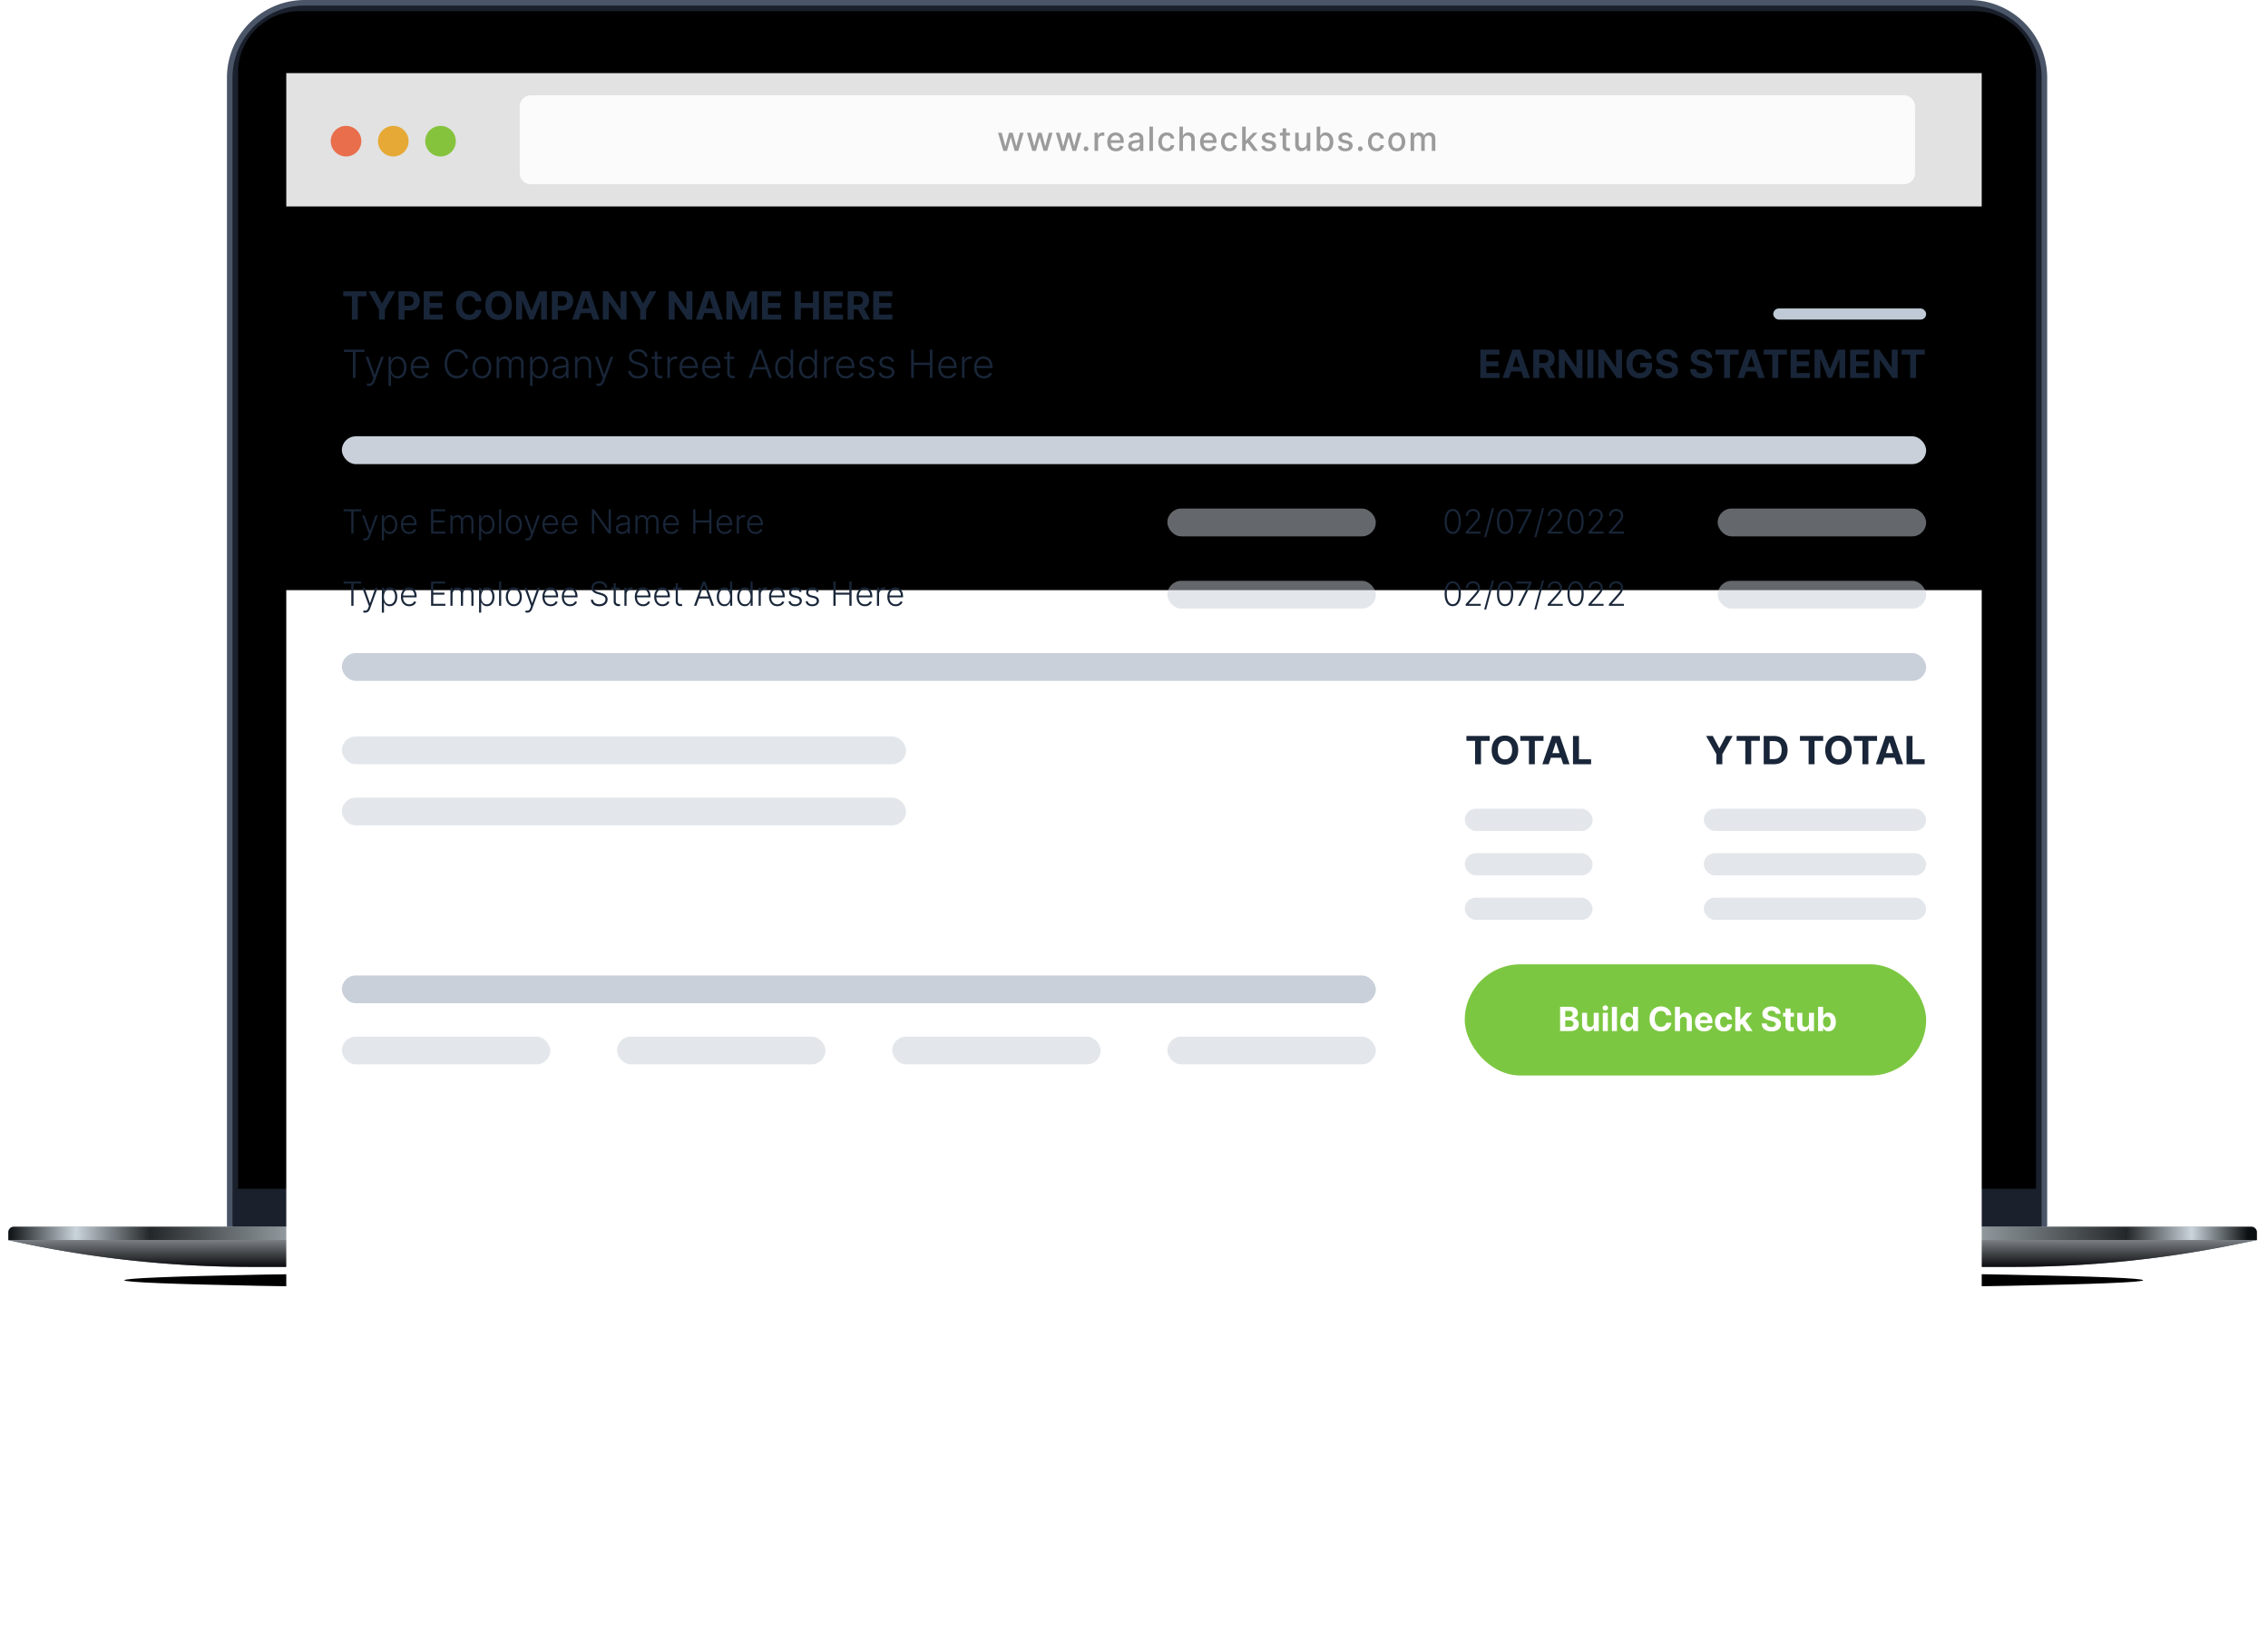
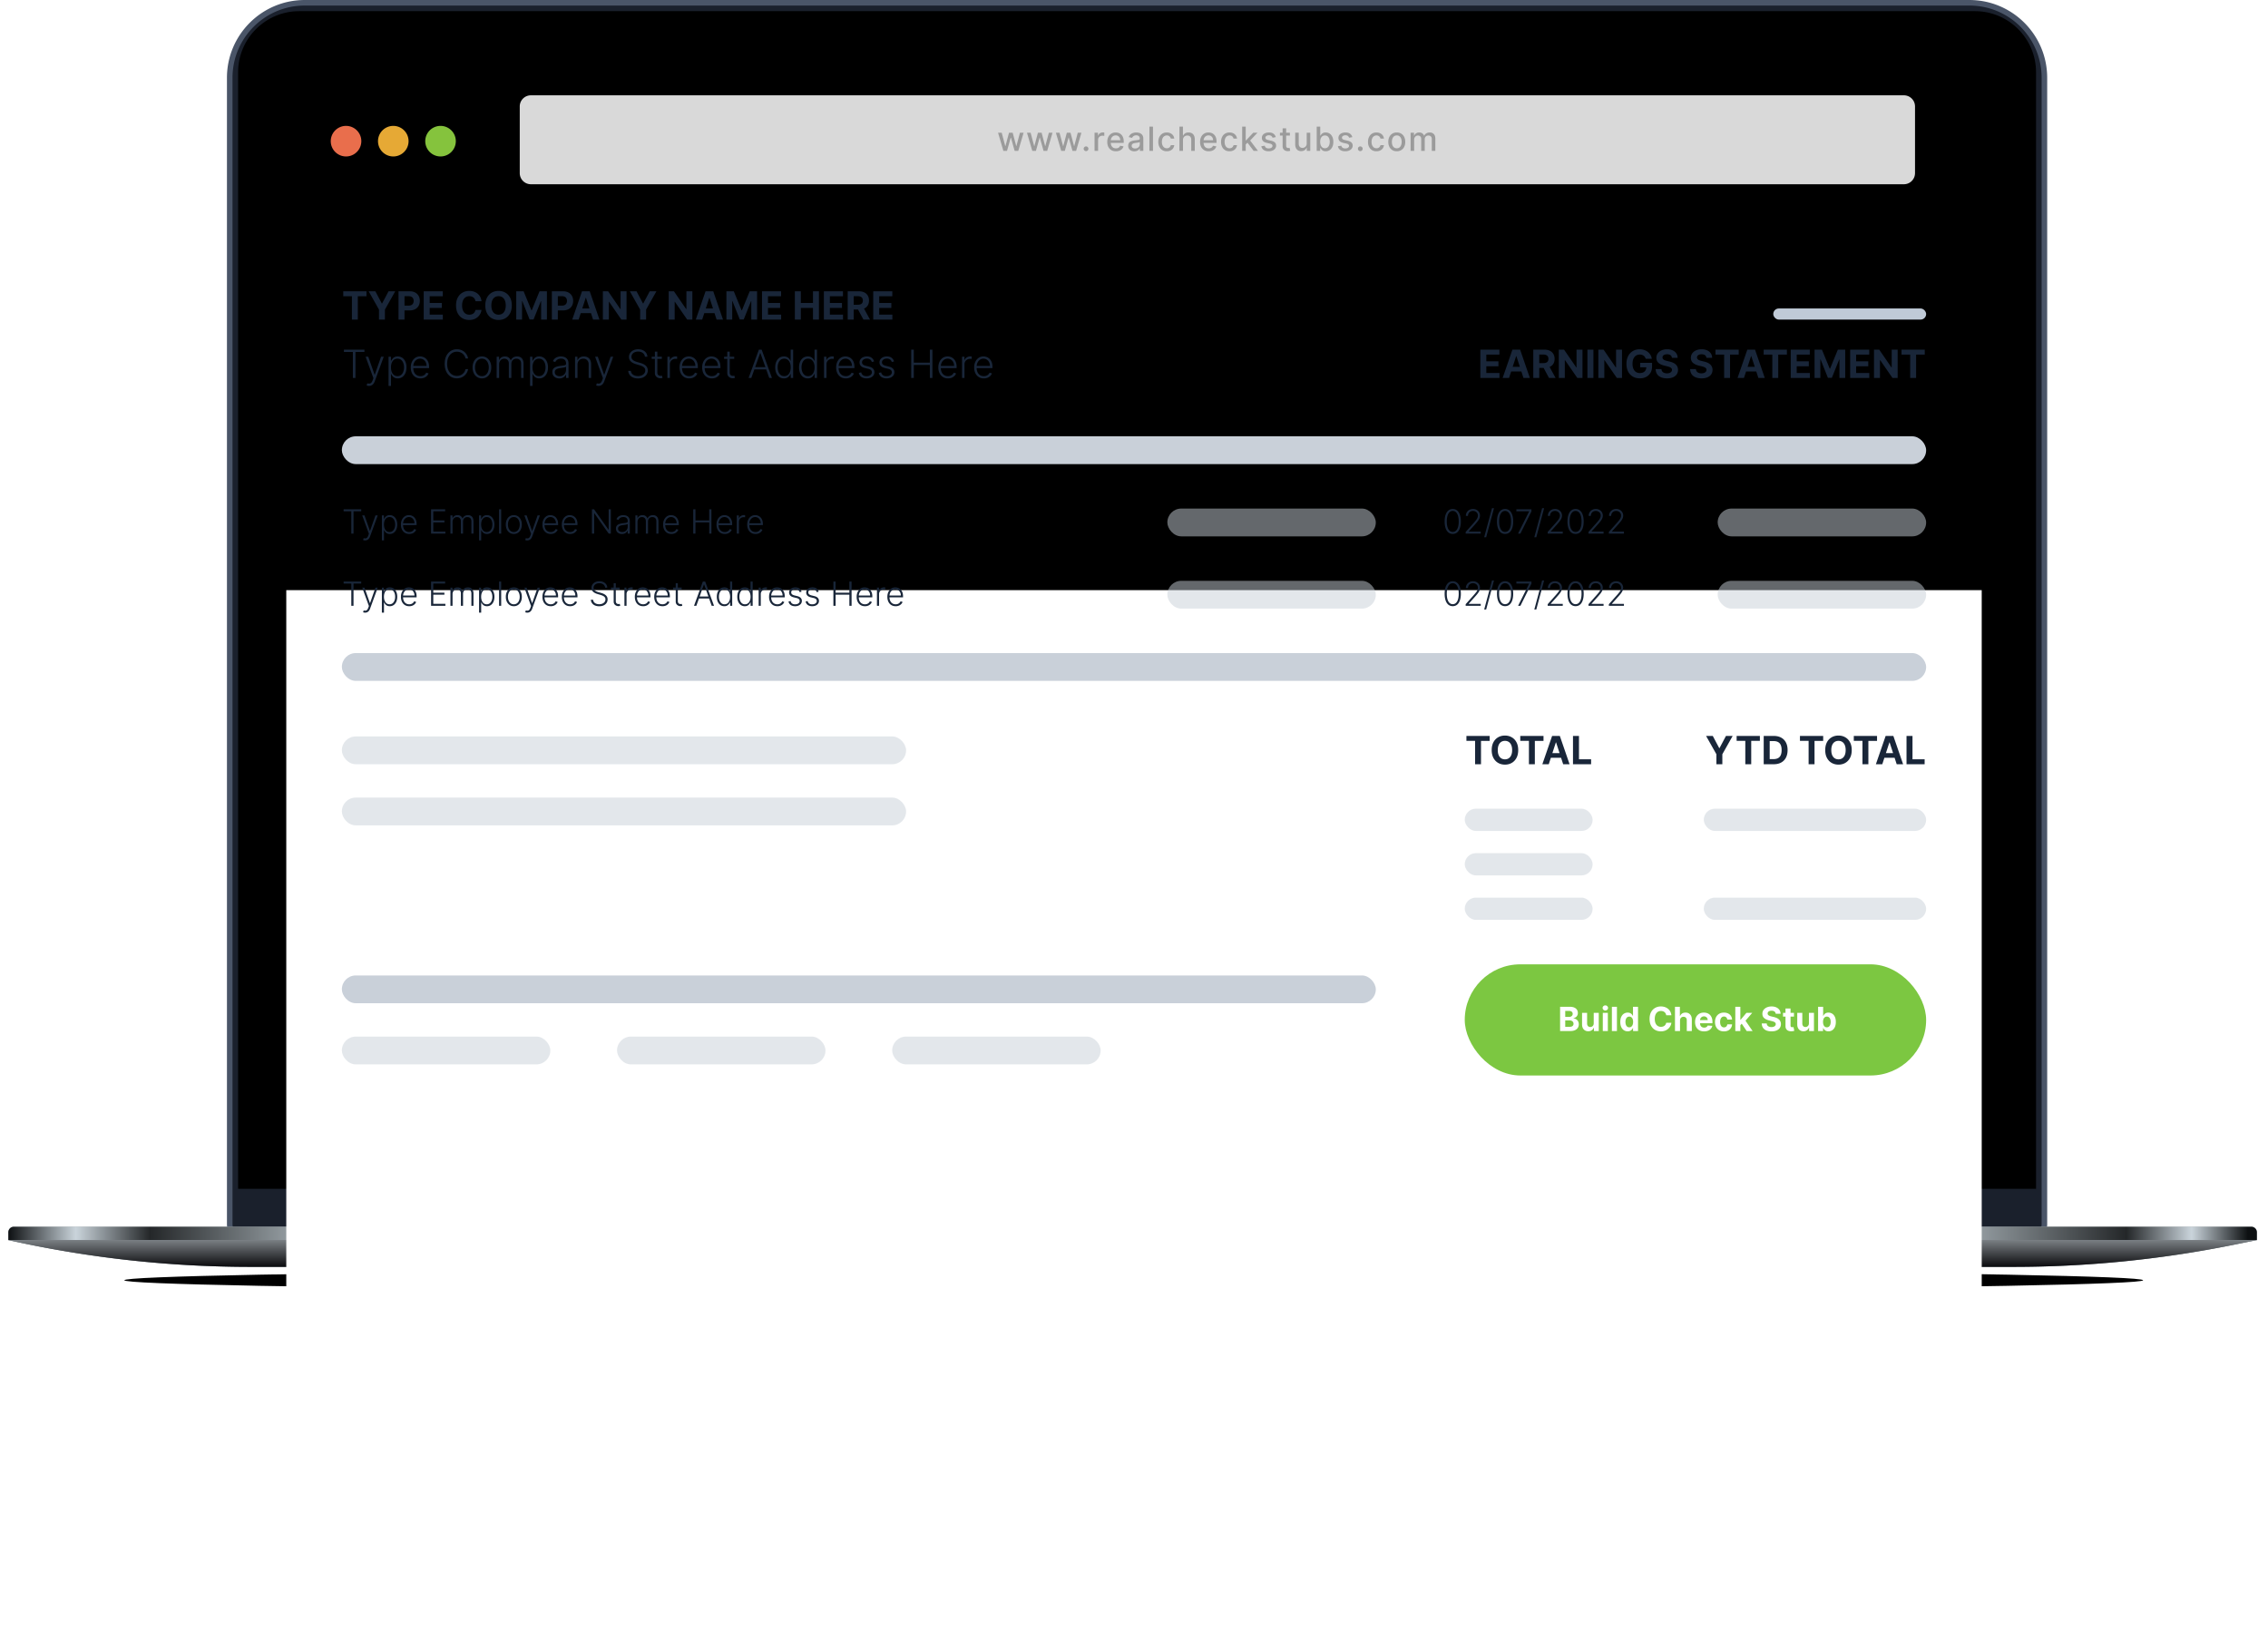
<svg xmlns="http://www.w3.org/2000/svg" width="816" height="590" fill="none">
  <g filter="url(#a)">
    <ellipse cx="407.902" cy="460.681" rx="363.167" ry="4.013" fill="#000" />
  </g>
  <path d="M82.652 28c0-14.912 12.089-27 27-27h598.905c14.912 0 27 12.088 27 27v412.629a3 3 0 0 1-3 3H85.652a3 3 0 0 1-3-3V28Z" fill="#1A202C" stroke="#4A5568" stroke-width="2" />
  <path d="M85.666 26.013c0-12.15 9.85-22 22-22h602.879c12.15 0 22 9.85 22 22v401.762H85.666V26.013Z" fill="#000" />
  <path d="M3 443.419a2 2 0 0 1 2-2h805a2 2 0 0 1 2 2v2.815H3v-2.815Z" fill="#A3ACB1" />
  <path d="M3 443.419a2 2 0 0 1 2-2h805a2 2 0 0 1 2 2v2.815H3v-2.815Z" fill="url(#b)" />
  <path d="M3 446.234h809l-8.608 1.736a400.014 400.014 0 0 1-79.08 7.895H90.248a400.006 400.006 0 0 1-86.772-9.525L3 446.234Z" fill="#647279" />
  <path d="M3 446.234h809l-8.608 1.736a400.014 400.014 0 0 1-79.08 7.895H90.248a400.006 400.006 0 0 1-86.772-9.525L3 446.234Z" fill="url(#c)" />
  <path fill-rule="evenodd" clip-rule="evenodd" d="M348.135 441.419c.413 2.689-1.59 4.815 4.789 4.815h109.953c6.379 0 4.376-2.126 4.789-4.815H348.135Z" fill="#96A1A8" />
  <path fill-rule="evenodd" clip-rule="evenodd" d="M348.135 441.419c.413 2.689-1.59 4.815 4.789 4.815h109.953c6.379 0 4.376-2.126 4.789-4.815H348.135Z" fill="url(#d)" />
  <g filter="url(#e)">
    <path fill-rule="evenodd" clip-rule="evenodd" d="M103 26.298v383h610v-383H103Z" fill="#fff" />
  </g>
  <g clip-path="url(#f)">
-     <path fill-rule="evenodd" clip-rule="evenodd" d="M103 26.298v64h610v-64H103Z" fill="#E2E2E2" />
    <path fill-rule="evenodd" clip-rule="evenodd" d="M124.5 56.298a5.5 5.5 0 1 0 0-11 5.5 5.5 0 0 0 0 11Z" fill="#E96E4C" />
    <path fill-rule="evenodd" clip-rule="evenodd" d="M141.5 56.298a5.5 5.5 0 1 0 0-11 5.5 5.5 0 0 0 0 11Z" fill="#E6A935" />
    <path fill-rule="evenodd" clip-rule="evenodd" d="M158.5 56.298a5.5 5.5 0 1 0 0-11 5.5 5.5 0 0 0 0 11Z" fill="#85C33D" />
    <path opacity=".85" fill-rule="evenodd" clip-rule="evenodd" d="M191 34.298a4 4 0 0 0-4 4v24a4 4 0 0 0 4 4h494a4 4 0 0 0 4-4v-24a4 4 0 0 0-4-4H191Z" fill="#fff" />
    <path d="m361.01 54.298-1.926-6.546h1.317l1.282 4.807h.064l1.287-4.807h1.317l1.278 4.786h.064l1.274-4.786h1.317l-1.922 6.546h-1.3l-1.329-4.726h-.098l-1.33 4.726h-1.295Zm10.402 0-1.926-6.546h1.317l1.283 4.807h.064l1.286-4.807h1.317l1.279 4.786h.064l1.274-4.786h1.316l-1.921 6.546h-1.3l-1.33-4.726h-.098l-1.329 4.726h-1.296Zm10.403 0-1.927-6.546h1.317l1.283 4.807h.064l1.287-4.807h1.317l1.278 4.786h.064l1.274-4.786h1.317l-1.922 6.546h-1.3l-1.329-4.726h-.098l-1.33 4.726h-1.295Zm8.932.08a.828.828 0 0 1-.601-.246.823.823 0 0 1-.251-.605c0-.233.083-.432.251-.597a.82.82 0 0 1 .601-.252.82.82 0 0 1 .601.252.808.808 0 0 1 .251.596c0 .157-.04.3-.119.43a.883.883 0 0 1-.307.308.813.813 0 0 1-.426.115Zm3.059-.08v-6.546h1.231v1.04h.068c.12-.352.33-.63.631-.83a1.806 1.806 0 0 1 1.031-.308 5.437 5.437 0 0 1 .542.03v1.219a2.303 2.303 0 0 0-.273-.047 2.6 2.6 0 0 0-.392-.03c-.301 0-.57.064-.806.192a1.428 1.428 0 0 0-.758 1.283v3.997h-1.274Zm7.692.132c-.645 0-1.2-.138-1.666-.413a2.805 2.805 0 0 1-1.074-1.172c-.25-.506-.375-1.098-.375-1.777 0-.67.125-1.262.375-1.773a2.91 2.91 0 0 1 1.057-1.197c.454-.287.985-.43 1.593-.43.37 0 .728.06 1.074.182.347.123.658.314.933.576.276.261.493.6.652 1.018.16.415.239.92.239 1.513v.452h-5.203v-.955h3.955c0-.335-.069-.632-.205-.89a1.544 1.544 0 0 0-.575-.618 1.611 1.611 0 0 0-.861-.226c-.358 0-.671.088-.938.264-.264.173-.468.4-.613.682a1.97 1.97 0 0 0-.213.907v.746c0 .438.076.81.23 1.117.156.306.373.54.652.703.278.159.603.238.976.238.241 0 .461-.034.66-.102a1.372 1.372 0 0 0 .848-.83l1.206.216c-.096.356-.27.667-.52.934-.247.264-.558.47-.933.618a3.492 3.492 0 0 1-1.274.217Zm6.627.013c-.415 0-.79-.077-1.125-.23a1.89 1.89 0 0 1-.797-.678c-.193-.295-.29-.658-.29-1.087 0-.369.071-.673.213-.912.142-.238.334-.427.575-.566.242-.14.512-.245.81-.316.298-.07.602-.125.912-.162l.954-.11c.245-.032.422-.081.533-.15.111-.068.166-.178.166-.332v-.03c0-.372-.105-.66-.315-.865-.207-.204-.517-.307-.929-.307-.429 0-.767.096-1.014.286-.244.187-.414.396-.507.626l-1.198-.272a2.31 2.31 0 0 1 .622-.963c.276-.248.593-.427.951-.537.358-.114.734-.17 1.129-.17.261 0 .538.03.831.093.295.06.571.17.827.332.258.162.47.394.635.695.164.298.247.686.247 1.163v4.347h-1.245v-.895h-.051a1.819 1.819 0 0 1-.37.486c-.165.159-.377.291-.635.396a2.468 2.468 0 0 1-.929.158Zm.277-1.023c.352 0 .653-.07.903-.209.253-.139.445-.32.575-.545a1.41 1.41 0 0 0 .201-.729v-.844a.669.669 0 0 1-.265.128c-.127.037-.274.07-.439.098-.164.026-.325.05-.481.073l-.392.05a3.173 3.173 0 0 0-.678.158c-.201.074-.363.18-.485.32-.12.136-.179.318-.179.545 0 .316.116.554.349.716.233.16.53.239.891.239Zm6.424-7.85v8.728h-1.274V45.57h1.274Zm4.971 8.86c-.633 0-1.179-.144-1.636-.43a2.844 2.844 0 0 1-1.048-1.198c-.245-.508-.367-1.09-.367-1.747 0-.665.125-1.252.375-1.76a2.87 2.87 0 0 1 1.057-1.197c.454-.287.99-.43 1.606-.43.498 0 .941.092 1.33.276.389.182.703.438.942.767.241.33.385.715.43 1.155h-1.24a1.481 1.481 0 0 0-.469-.793c-.241-.221-.565-.332-.971-.332-.355 0-.666.094-.933.281a1.797 1.797 0 0 0-.618.793c-.148.34-.222.744-.222 1.21 0 .477.072.89.217 1.236.145.346.35.615.614.805.267.19.581.286.942.286.241 0 .46-.044.656-.132.199-.091.365-.22.499-.388.136-.168.231-.37.285-.605h1.24a2.406 2.406 0 0 1-.413 1.133c-.23.333-.539.594-.925.784-.383.19-.834.286-1.351.286Zm5.826-4.019v3.887h-1.274V45.57h1.257v3.247h.081c.153-.352.388-.632.703-.84.315-.207.727-.31 1.236-.31.449 0 .841.092 1.176.276.338.185.599.46.784.827.187.364.281.818.281 1.364v4.163h-1.274v-4.01c0-.48-.124-.852-.371-1.117-.247-.267-.591-.4-1.031-.4a1.69 1.69 0 0 0-.81.192 1.392 1.392 0 0 0-.558.562c-.133.244-.2.54-.2.886Zm9.265 4.019c-.644 0-1.2-.138-1.666-.413a2.805 2.805 0 0 1-1.074-1.172c-.25-.506-.375-1.098-.375-1.777 0-.67.125-1.262.375-1.773.253-.511.606-.91 1.057-1.197.455-.287.986-.43 1.594-.43.369 0 .727.06 1.074.182a2.6 2.6 0 0 1 .933.576c.276.261.493.6.652 1.018.159.415.239.92.239 1.513v.452h-5.203v-.955h3.954c0-.335-.068-.632-.204-.89a1.553 1.553 0 0 0-1.436-.844c-.358 0-.671.088-.938.264-.264.173-.469.4-.614.682a1.97 1.97 0 0 0-.213.907v.746c0 .438.077.81.23 1.117.157.306.374.54.652.703.279.159.604.238.976.238.242 0 .462-.034.661-.102a1.374 1.374 0 0 0 .848-.83l1.206.216c-.097.356-.27.667-.52.934-.247.264-.558.47-.933.618a3.497 3.497 0 0 1-1.275.217Zm7.48 0c-.634 0-1.179-.144-1.637-.43a2.85 2.85 0 0 1-1.048-1.198c-.244-.508-.367-1.09-.367-1.747 0-.665.125-1.252.375-1.76.25-.511.603-.91 1.057-1.197.455-.287.99-.43 1.607-.43.497 0 .94.092 1.329.276.39.182.703.438.942.767.242.33.385.715.43 1.155h-1.24a1.486 1.486 0 0 0-.468-.793c-.242-.221-.566-.332-.972-.332-.355 0-.666.094-.933.281a1.81 1.81 0 0 0-.618.793c-.148.34-.222.744-.222 1.21 0 .477.073.89.218 1.236.145.346.349.615.613.805.267.19.581.286.942.286.242 0 .46-.044.656-.132.199-.091.365-.22.499-.388.136-.168.231-.37.285-.605h1.24a2.406 2.406 0 0 1-.413 1.133c-.23.333-.538.594-.925.784-.383.19-.833.286-1.35.286Zm5.723-2.352-.009-1.556h.222l2.608-2.77h1.526l-2.975 3.154h-.2l-1.172 1.172Zm-1.172 2.22V45.57h1.274v8.727h-1.274Zm4.134 0-2.344-3.11.878-.892 3.029 4.002h-1.563Zm7.951-4.948-1.155.205a1.384 1.384 0 0 0-.23-.422 1.147 1.147 0 0 0-.418-.328 1.51 1.51 0 0 0-.661-.128c-.36 0-.661.081-.903.243-.241.16-.362.365-.362.618a.65.65 0 0 0 .243.528c.162.134.423.243.784.328l1.04.24c.602.138 1.051.353 1.346.642.296.29.443.667.443 1.13 0 .392-.113.741-.341 1.048-.224.304-.538.543-.941.716-.401.173-.865.26-1.394.26-.733 0-1.331-.156-1.794-.469-.463-.315-.747-.763-.852-1.342l1.231-.188c.077.321.235.564.473.73.239.161.55.242.934.242.417 0 .751-.087 1.001-.26.25-.176.375-.39.375-.643a.67.67 0 0 0-.23-.516c-.151-.14-.382-.244-.695-.315l-1.108-.243c-.61-.14-1.062-.361-1.355-.665-.289-.304-.434-.689-.434-1.155 0-.386.108-.724.324-1.014.215-.29.514-.516.894-.678a3.27 3.27 0 0 1 1.309-.247c.707 0 1.264.154 1.67.46.406.304.675.712.806 1.223Zm5.084-1.598v1.023h-3.576v-1.023h3.576Zm-2.617-1.568h1.274v6.192c0 .247.037.433.111.558a.577.577 0 0 0 .286.252c.119.042.248.064.387.064.103 0 .192-.008.269-.022l.179-.034.23 1.053a2.504 2.504 0 0 1-.827.136 2.242 2.242 0 0 1-.937-.179 1.607 1.607 0 0 1-.703-.58c-.179-.26-.269-.589-.269-.984v-6.456Zm8.672 5.4v-3.832h1.279v6.546h-1.253v-1.134h-.068c-.151.35-.392.641-.725.874-.329.23-.74.345-1.231.345-.421 0-.793-.092-1.117-.277a1.947 1.947 0 0 1-.758-.83c-.182-.367-.273-.82-.273-1.36v-4.164h1.274v4.01c0 .446.124.801.371 1.066.247.264.568.396.963.396.239 0 .476-.06.712-.179a1.5 1.5 0 0 0 .592-.541c.159-.242.237-.548.234-.92Zm3.593 2.714V45.57h1.274v3.242h.077c.074-.136.18-.294.32-.473.139-.179.332-.335.579-.468.247-.137.574-.205.98-.205.529 0 1 .134 1.415.4.415.268.74.653.976 1.156.239.502.358 1.108.358 1.815 0 .707-.118 1.314-.354 1.82-.236.502-.56.89-.971 1.163a2.52 2.52 0 0 1-1.411.405c-.398 0-.723-.067-.976-.2a1.847 1.847 0 0 1-.588-.47 3.58 3.58 0 0 1-.328-.477h-.107v1.019h-1.244Zm1.249-3.273c0 .46.066.864.2 1.21.134.347.327.618.58.814.252.194.562.29.929.29.38 0 .698-.1.954-.303.256-.204.449-.481.58-.83.133-.35.2-.743.2-1.18 0-.433-.065-.82-.196-1.164a1.779 1.779 0 0 0-.58-.814c-.255-.199-.575-.298-.958-.298-.37 0-.682.095-.938.285-.253.19-.445.456-.575.797a3.318 3.318 0 0 0-.196 1.193Zm11.565-1.675-1.154.205a1.366 1.366 0 0 0-.231-.422 1.135 1.135 0 0 0-.417-.328 1.51 1.51 0 0 0-.661-.128c-.36 0-.662.081-.903.243-.242.16-.362.365-.362.618a.65.65 0 0 0 .243.528c.162.134.423.243.784.328l1.039.24c.603.138 1.052.353 1.347.642.296.29.443.667.443 1.13 0 .392-.113.741-.341 1.048-.224.304-.538.543-.941.716-.401.173-.865.26-1.394.26-.733 0-1.331-.156-1.794-.469-.463-.315-.747-.763-.852-1.342l1.231-.188c.077.321.235.564.473.73.239.161.55.242.934.242.417 0 .751-.087 1.001-.26.25-.176.375-.39.375-.643a.67.67 0 0 0-.23-.516c-.151-.14-.382-.244-.695-.315l-1.108-.243c-.61-.14-1.062-.361-1.355-.665-.29-.304-.434-.689-.434-1.155 0-.386.108-.724.323-1.014.216-.29.515-.516.895-.678a3.27 3.27 0 0 1 1.309-.247c.707 0 1.264.154 1.67.46.406.304.675.712.805 1.223Zm2.869 5.029a.827.827 0 0 1-.601-.247.824.824 0 0 1-.252-.605c0-.233.084-.432.252-.597a.819.819 0 0 1 .601-.252.82.82 0 0 1 .601.252.808.808 0 0 1 .251.596c0 .157-.04.3-.119.43a.883.883 0 0 1-.307.308.813.813 0 0 1-.426.115Zm5.816.051c-.634 0-1.179-.144-1.637-.43a2.85 2.85 0 0 1-1.048-1.198c-.244-.508-.366-1.09-.366-1.747 0-.665.125-1.252.375-1.76.25-.511.602-.91 1.056-1.197.455-.287.99-.43 1.607-.43.497 0 .94.092 1.329.276.39.182.704.438.942.767.242.33.385.715.431 1.155h-1.24a1.494 1.494 0 0 0-.469-.793c-.242-.221-.565-.332-.972-.332-.355 0-.666.094-.933.281a1.81 1.81 0 0 0-.618.793c-.148.34-.221.744-.221 1.21 0 .477.072.89.217 1.236.145.346.349.615.613.805.268.19.581.286.942.286.242 0 .46-.044.657-.132.198-.091.365-.22.498-.388.136-.168.232-.37.286-.605h1.24a2.417 2.417 0 0 1-.414 1.133c-.23.333-.538.594-.924.784-.384.19-.834.286-1.351.286Zm7.308 0c-.613 0-1.149-.14-1.606-.422a2.843 2.843 0 0 1-1.066-1.18c-.252-.506-.379-1.097-.379-1.773 0-.679.127-1.273.379-1.781a2.838 2.838 0 0 1 1.066-1.185c.457-.281.993-.422 1.606-.422.614 0 1.149.14 1.607.422.457.281.812.676 1.065 1.185.253.508.379 1.102.379 1.781 0 .676-.126 1.267-.379 1.773-.253.505-.608.899-1.065 1.18-.458.281-.993.422-1.607.422Zm.005-1.07c.397 0 .727-.105.988-.315.262-.21.455-.49.58-.84.128-.349.192-.734.192-1.154 0-.418-.064-.801-.192-1.15a1.87 1.87 0 0 0-.58-.849c-.261-.213-.591-.32-.988-.32-.401 0-.733.107-.998.32a1.9 1.9 0 0 0-.583.848c-.125.35-.188.733-.188 1.15 0 .421.063.806.188 1.156.127.349.322.629.583.839.265.21.597.315.998.315Zm4.969.938v-6.546h1.223v1.066h.081c.136-.361.359-.642.669-.844.309-.205.68-.307 1.112-.307.437 0 .804.102 1.099.307.299.205.519.486.661.844h.068a1.84 1.84 0 0 1 .746-.835c.341-.21.747-.316 1.219-.316.593 0 1.078.186 1.453.558.377.373.566.934.566 1.684v4.389h-1.274v-4.27c0-.443-.12-.764-.362-.963a1.317 1.317 0 0 0-.865-.298c-.415 0-.737.127-.967.383-.23.253-.346.578-.346.976v4.172h-1.269v-4.351c0-.355-.111-.64-.333-.857-.221-.215-.51-.323-.865-.323a1.24 1.24 0 0 0-.669.191c-.202.125-.365.3-.49.525a1.607 1.607 0 0 0-.183.78v4.035h-1.274Z" fill="#9B9B9B" />
  </g>
  <path d="M123.497 106.593v-1.775h8.362v1.775h-3.117V115h-2.128v-8.407h-3.117Zm9.143-1.775h2.411l2.322 4.385h.099l2.322-4.385h2.411l-3.714 6.583V115h-2.137v-3.599l-3.714-6.583ZM143.381 115v-10.182h4.017c.772 0 1.43.148 1.974.443.543.291.958.697 1.243 1.218.288.517.432 1.113.432 1.789 0 .677-.146 1.273-.437 1.79a3.02 3.02 0 0 1-1.268 1.208c-.55.289-1.216.433-1.999.433h-2.56v-1.725h2.212c.415 0 .756-.072 1.025-.214a1.42 1.42 0 0 0 .606-.602c.136-.258.204-.555.204-.89 0-.338-.068-.633-.204-.884a1.362 1.362 0 0 0-.606-.592c-.272-.143-.617-.214-1.035-.214h-1.451V115h-2.153Zm9.064 0v-10.182h6.861v1.775h-4.708v2.426h4.355v1.775h-4.355v2.431h4.728V115h-6.881Zm20.797-6.617h-2.178a2.128 2.128 0 0 0-.244-.751 1.907 1.907 0 0 0-.472-.567 2.092 2.092 0 0 0-.666-.358 2.575 2.575 0 0 0-.81-.124c-.527 0-.986.131-1.378.393-.391.258-.694.636-.909 1.133-.216.494-.323 1.094-.323 1.8 0 .726.107 1.336.323 1.83.218.493.523.866.914 1.118.392.252.844.378 1.358.378.288 0 .555-.038.8-.114.249-.076.469-.188.661-.333.193-.15.352-.33.478-.542a2.12 2.12 0 0 0 .268-.726l2.178.01a4.052 4.052 0 0 1-1.323 2.51 4.219 4.219 0 0 1-1.342.806c-.517.195-1.102.293-1.755.293-.908 0-1.72-.205-2.436-.616-.713-.411-1.276-1.006-1.691-1.785-.41-.779-.616-1.722-.616-2.829 0-1.11.209-2.055.626-2.834.418-.779.985-1.372 1.701-1.78.716-.411 1.521-.616 2.416-.616.59 0 1.137.083 1.641.249.507.165.956.407 1.347.725.391.315.709.701.954 1.159.249.457.408.981.478 1.571Zm10.9 1.526c0 1.11-.211 2.055-.632 2.834-.417.779-.987 1.374-1.71 1.785-.719.407-1.528.611-2.426.611-.905 0-1.717-.205-2.436-.616-.719-.411-1.288-1.006-1.705-1.785-.418-.779-.627-1.722-.627-2.829 0-1.11.209-2.055.627-2.834.417-.779.986-1.372 1.705-1.78.719-.411 1.531-.616 2.436-.616.898 0 1.707.205 2.426.616.723.408 1.293 1.001 1.71 1.78.421.779.632 1.724.632 2.834Zm-2.183 0c0-.719-.107-1.326-.323-1.82-.212-.493-.512-.868-.9-1.123-.387-.255-.842-.383-1.362-.383-.52 0-.974.128-1.362.383-.388.255-.689.63-.905 1.123-.212.494-.318 1.101-.318 1.82 0 .719.106 1.326.318 1.82.216.494.517.868.905 1.123s.842.383 1.362.383c.52 0 .975-.128 1.362-.383.388-.255.688-.629.9-1.123.216-.494.323-1.101.323-1.82Zm3.778-5.091h2.654l2.804 6.841h.12l2.804-6.841h2.654V115h-2.088v-6.627h-.084l-2.635 6.577h-1.422l-2.635-6.602h-.084V115h-2.088v-10.182ZM198.547 115v-10.182h4.017c.772 0 1.43.148 1.974.443.543.291.958.697 1.243 1.218.288.517.432 1.113.432 1.789 0 .677-.146 1.273-.437 1.79a3.02 3.02 0 0 1-1.268 1.208c-.55.289-1.216.433-1.999.433h-2.56v-1.725h2.212c.415 0 .756-.072 1.025-.214.271-.146.474-.346.606-.602.136-.258.204-.555.204-.89 0-.338-.068-.633-.204-.884a1.357 1.357 0 0 0-.606-.592c-.272-.143-.617-.214-1.035-.214H200.7V115h-2.153Zm9.644 0h-2.307l3.515-10.182h2.774l3.51 10.182h-2.307l-2.55-7.855h-.08L208.191 115Zm-.144-4.002h5.448v1.68h-5.448v-1.68Zm17.378-6.18V115h-1.86l-4.429-6.408h-.075V115h-2.153v-10.182h1.89l4.394 6.404h.09v-6.404h2.143Zm1.182 0h2.411l2.322 4.385h.099l2.322-4.385h2.411l-3.714 6.583V115h-2.138v-3.599l-3.713-6.583Zm22.497 0V115h-1.859l-4.43-6.408h-.074V115h-2.153v-10.182h1.889l4.395 6.404h.09v-6.404h2.142ZM252.638 115h-2.307l3.515-10.182h2.774L260.13 115h-2.307l-2.55-7.855h-.08L252.638 115Zm-.144-4.002h5.449v1.68h-5.449v-1.68Zm8.862-6.18h2.654l2.804 6.841h.12l2.804-6.841h2.655V115h-2.088v-6.627h-.085l-2.635 6.577h-1.422l-2.635-6.602h-.084V115h-2.088v-10.182ZM274.166 115v-10.182h6.861v1.775h-4.708v2.426h4.355v1.775h-4.355v2.431h4.728V115h-6.881Zm11.813 0v-10.182h2.152v4.201h4.37v-4.201h2.148V115h-2.148v-4.206h-4.37V115h-2.152Zm10.445 0v-10.182h6.861v1.775h-4.708v2.426h4.355v1.775h-4.355v2.431h4.728V115h-6.881Zm8.572 0v-10.182h4.017c.769 0 1.426.138 1.969.413.547.272.963.658 1.248 1.158.288.497.432 1.082.432 1.755 0 .676-.145 1.258-.437 1.745-.292.484-.714.855-1.268 1.114-.55.258-1.216.388-1.998.388h-2.69v-1.73h2.342c.411 0 .752-.057 1.024-.17.272-.112.474-.281.606-.507.136-.225.204-.505.204-.84 0-.338-.068-.623-.204-.855a1.245 1.245 0 0 0-.611-.527c-.272-.123-.615-.184-1.029-.184h-1.452V115h-2.153Zm5.499-4.634 2.53 4.634h-2.376l-2.476-4.634h2.322Zm3.689 4.634v-10.182h6.861v1.775h-4.709v2.426h4.356v1.775h-4.356v2.431h4.728V115h-6.88ZM123.736 126.653v-.835h7.383v.835h-3.227V136h-.93v-9.347h-3.226Zm9.033 12.211a2.323 2.323 0 0 1-.855-.159l.239-.781c.301.093.57.126.805.099a.992.992 0 0 0 .627-.318c.182-.185.344-.47.487-.855l.278-.775-2.809-7.711h.96l2.267 6.468h.069l2.267-6.468h.96l-3.232 8.844a3.217 3.217 0 0 1-.502.92 1.896 1.896 0 0 1-.691.552 2.01 2.01 0 0 1-.87.184Zm7.026 0v-10.5h.86v1.456h.105c.106-.228.252-.462.437-.701a2.29 2.29 0 0 1 .736-.611c.308-.166.696-.249 1.163-.249.63 0 1.18.166 1.651.497.474.329.842.789 1.104 1.382.265.59.397 1.278.397 2.064 0 .789-.132 1.48-.397 2.073-.262.593-.63 1.055-1.104 1.387-.471.331-1.018.497-1.641.497-.46 0-.846-.083-1.158-.248a2.4 2.4 0 0 1-.751-.612 3.524 3.524 0 0 1-.437-.716h-.08v4.281h-.885Zm.875-6.677c0 .616.091 1.163.274 1.64.185.474.45.847.795 1.119.348.268.769.403 1.263.403.507 0 .935-.139 1.283-.418.351-.282.618-.661.8-1.138a4.396 4.396 0 0 0 .278-1.606c0-.587-.091-1.116-.273-1.586-.179-.471-.444-.844-.795-1.119-.352-.278-.783-.417-1.293-.417-.497 0-.92.134-1.268.402-.348.265-.613.633-.795 1.104-.179.467-.269 1.006-.269 1.616Zm10.607 3.972c-.712 0-1.329-.166-1.849-.497a3.328 3.328 0 0 1-1.208-1.387c-.282-.593-.423-1.276-.423-2.048 0-.769.141-1.452.423-2.049.285-.6.677-1.069 1.178-1.407.504-.341 1.085-.512 1.745-.512.414 0 .814.076 1.198.229.385.149.729.379 1.034.691.308.308.552.698.731 1.168.179.468.268 1.021.268 1.661v.437h-5.965v-.78h5.061c0-.491-.1-.932-.299-1.323a2.313 2.313 0 0 0-.82-.934 2.148 2.148 0 0 0-1.208-.343c-.484 0-.91.129-1.278.387-.368.259-.656.6-.865 1.025a3.2 3.2 0 0 0-.313 1.392v.467c0 .606.104 1.137.313 1.591.212.451.512.8.9 1.049.388.248.847.373 1.377.373.361 0 .678-.057.95-.169.275-.113.505-.264.691-.453.189-.192.331-.402.427-.631l.841.273a2.475 2.475 0 0 1-.572.89c-.262.272-.59.491-.985.656-.391.163-.841.244-1.352.244ZM168.42 129h-.934a2.906 2.906 0 0 0-.378-.964 2.969 2.969 0 0 0-.676-.781 3.09 3.09 0 0 0-.925-.517 3.304 3.304 0 0 0-1.119-.184c-.642 0-1.229.167-1.759.502-.527.335-.95.827-1.268 1.477-.315.646-.473 1.438-.473 2.376 0 .945.158 1.74.473 2.386.318.647.741 1.137 1.268 1.472.53.331 1.117.497 1.759.497.402 0 .774-.061 1.119-.184a2.98 2.98 0 0 0 1.601-1.292 2.98 2.98 0 0 0 .378-.97h.934a4.058 4.058 0 0 1-.467 1.308 3.898 3.898 0 0 1-.865 1.054 3.903 3.903 0 0 1-1.203.706 4.26 4.26 0 0 1-1.497.253c-.855 0-1.614-.214-2.276-.641-.663-.431-1.184-1.038-1.562-1.82-.374-.782-.561-1.705-.561-2.769s.187-1.987.561-2.769c.378-.782.899-1.387 1.562-1.815.662-.431 1.421-.646 2.276-.646.544 0 1.043.084 1.497.254.454.165.855.401 1.203.705A4.008 4.008 0 0 1 168.42 129Zm4.968 7.159c-.659 0-1.243-.167-1.75-.502a3.404 3.404 0 0 1-1.183-1.387c-.285-.593-.427-1.278-.427-2.053 0-.783.142-1.47.427-2.064.285-.596.68-1.06 1.183-1.392.507-.334 1.091-.502 1.75-.502.66 0 1.242.168 1.745.502.504.335.899.799 1.184 1.392.288.594.432 1.281.432 2.064 0 .775-.142 1.46-.427 2.053a3.387 3.387 0 0 1-1.189 1.387c-.503.335-1.085.502-1.745.502Zm0-.81c.531 0 .98-.143 1.348-.428a2.64 2.64 0 0 0 .835-1.138c.192-.474.288-.996.288-1.566 0-.57-.096-1.094-.288-1.571a2.674 2.674 0 0 0-.835-1.149c-.368-.288-.817-.432-1.348-.432-.527 0-.976.144-1.347.432a2.708 2.708 0 0 0-.84 1.149 4.23 4.23 0 0 0-.284 1.571c0 .57.095 1.092.284 1.566.192.474.472.853.84 1.138.368.285.817.428 1.347.428Zm5.304.651v-7.636h.86v1.173h.079c.153-.394.406-.704.761-.93.358-.228.787-.343 1.288-.343.527 0 .959.124 1.297.373.342.245.597.583.766 1.014h.065a2.12 2.12 0 0 1 .84-1.009c.391-.252.865-.378 1.422-.378.709 0 1.269.224 1.68.671.411.444.616 1.094.616 1.949V136h-.884v-5.116c0-.603-.155-1.055-.463-1.357-.308-.302-.714-.452-1.218-.452-.583 0-1.032.179-1.347.537-.315.357-.472.812-.472 1.362V136h-.905v-5.195c0-.517-.144-.935-.433-1.253-.288-.318-.694-.477-1.218-.477-.351 0-.668.086-.949.258a1.833 1.833 0 0 0-.662.721 2.246 2.246 0 0 0-.238 1.054V136h-.885Zm12.017 2.864v-10.5h.86v1.456h.105c.106-.228.252-.462.437-.701a2.29 2.29 0 0 1 .736-.611c.308-.166.696-.249 1.163-.249.63 0 1.18.166 1.651.497.474.329.842.789 1.104 1.382.265.59.397 1.278.397 2.064 0 .789-.132 1.48-.397 2.073-.262.593-.63 1.055-1.104 1.387-.471.331-1.017.497-1.641.497-.46 0-.846-.083-1.158-.248a2.4 2.4 0 0 1-.751-.612 3.524 3.524 0 0 1-.437-.716h-.08v4.281h-.885Zm.875-6.677c0 .616.091 1.163.274 1.64.185.474.451.847.795 1.119.348.268.769.403 1.263.403.507 0 .935-.139 1.283-.418.351-.282.618-.661.8-1.138a4.396 4.396 0 0 0 .279-1.606c0-.587-.092-1.116-.274-1.586-.179-.471-.444-.844-.795-1.119-.352-.278-.783-.417-1.293-.417-.497 0-.92.134-1.268.402-.348.265-.613.633-.795 1.104-.179.467-.269 1.006-.269 1.616Zm9.653 3.987c-.461 0-.882-.089-1.263-.268a2.217 2.217 0 0 1-.91-.786c-.225-.345-.338-.762-.338-1.253 0-.378.071-.696.214-.954.142-.259.345-.471.606-.637.262-.165.572-.296.93-.392a8.503 8.503 0 0 1 1.183-.224c.428-.053.789-.1 1.084-.139.298-.04.525-.103.681-.189.156-.086.234-.226.234-.418v-.179c0-.52-.156-.93-.467-1.228-.309-.302-.753-.452-1.333-.452-.55 0-.999.121-1.347.363-.345.242-.587.527-.726.855l-.84-.304a2.48 2.48 0 0 1 .716-.999 2.833 2.833 0 0 1 1.024-.542 3.826 3.826 0 0 1 2.058-.054c.318.076.613.208.885.397.272.186.492.446.661.781.169.331.254.752.254 1.263V136h-.885v-1.208h-.055a2.453 2.453 0 0 1-1.258 1.178 2.777 2.777 0 0 1-1.108.204Zm.119-.81c.471 0 .878-.105 1.223-.314.345-.208.61-.485.795-.83.189-.348.284-.731.284-1.148v-1.104a.879.879 0 0 1-.333.169 4.42 4.42 0 0 1-.532.134c-.199.037-.398.068-.597.095l-.537.069a4.917 4.917 0 0 0-1.103.249c-.305.113-.539.268-.701.467-.163.196-.244.448-.244.756 0 .464.166.824.497 1.079.332.252.748.378 1.248.378Zm6.426-4.137V136h-.885v-7.636h.86v1.198h.079c.179-.391.458-.705.836-.94.381-.238.851-.358 1.412-.358.513 0 .964.108 1.352.323.391.212.694.526.91.94.218.414.328.923.328 1.526V136h-.885v-4.892c0-.626-.176-1.122-.527-1.487-.348-.364-.815-.546-1.402-.546-.401 0-.757.086-1.069.258a1.886 1.886 0 0 0-.741.746c-.179.321-.268.704-.268 1.148Zm7.565 7.637a2.33 2.33 0 0 1-.855-.159l.239-.781c.301.093.57.126.805.099a.99.99 0 0 0 .627-.318c.182-.185.344-.47.487-.855l.278-.775-2.809-7.711h.96l2.267 6.468h.069l2.268-6.468h.959l-3.231 8.844a3.218 3.218 0 0 1-.503.92 1.888 1.888 0 0 1-.691.552 2.01 2.01 0 0 1-.87.184Zm16.676-10.5a1.85 1.85 0 0 0-.75-1.353c-.445-.334-1.003-.502-1.676-.502-.474 0-.891.081-1.253.244a2.054 2.054 0 0 0-.845.676c-.202.285-.303.61-.303.974 0 .269.058.504.174.706.116.203.272.377.467.522.199.143.418.266.656.368.242.103.486.189.731.259l1.074.308c.325.09.65.204.975.343.324.139.621.315.889.527.272.209.489.466.652.771.165.301.248.664.248 1.088 0 .544-.141 1.033-.422 1.467-.282.434-.686.779-1.213 1.034-.527.252-1.159.378-1.895.378-.692 0-1.294-.114-1.804-.343-.511-.232-.912-.552-1.203-.96a2.698 2.698 0 0 1-.493-1.416h.955c.033.401.166.74.398 1.019.232.278.533.49.905.636a3.43 3.43 0 0 0 1.242.214c.508 0 .958-.085 1.353-.254.397-.172.709-.411.934-.716a1.75 1.75 0 0 0 .343-1.073c0-.345-.089-.634-.268-.866a2.077 2.077 0 0 0-.751-.591 6.658 6.658 0 0 0-1.108-.423l-1.218-.358c-.799-.238-1.419-.568-1.86-.989-.441-.421-.661-.958-.661-1.611 0-.547.146-1.027.437-1.442a2.943 2.943 0 0 1 1.194-.974 3.96 3.96 0 0 1 1.695-.353c.633 0 1.193.116 1.68.348.488.232.874.552 1.159.96.288.404.442.865.462 1.382h-.9Zm6.1 0v.77h-3.644v-.77h3.644Zm-2.505-1.83h.89v7.472c0 .319.054.569.164.751a.93.93 0 0 0 .427.383c.176.073.363.109.562.109.116 0 .215-.006.298-.02.083-.016.156-.033.219-.049l.189.8a2.172 2.172 0 0 1-.786.134 2.18 2.18 0 0 1-.939-.213 1.843 1.843 0 0 1-.736-.637c-.192-.282-.288-.631-.288-1.049v-7.681Zm4.515 9.466v-7.636h.86v1.173h.065c.152-.385.417-.694.795-.93a2.39 2.39 0 0 1 1.293-.358c.073 0 .154.002.244.005l.223.01v.9a5.19 5.19 0 0 0-.209-.03 2.488 2.488 0 0 0-.323-.02c-.397 0-.752.085-1.064.254a1.881 1.881 0 0 0-.73.691 1.906 1.906 0 0 0-.269 1.009V136h-.885Zm7.845.159c-.712 0-1.329-.166-1.849-.497a3.335 3.335 0 0 1-1.208-1.387c-.282-.593-.423-1.276-.423-2.048 0-.769.141-1.452.423-2.049.285-.6.678-1.069 1.178-1.407.504-.341 1.086-.512 1.745-.512.414 0 .814.076 1.198.229.385.149.729.379 1.034.691.309.308.552.698.731 1.168.179.468.269 1.021.269 1.661v.437h-5.966v-.78h5.061c0-.491-.1-.932-.298-1.323a2.315 2.315 0 0 0-.821-.934 2.148 2.148 0 0 0-1.208-.343c-.484 0-.91.129-1.278.387-.367.259-.656.6-.865 1.025a3.2 3.2 0 0 0-.313 1.392v.467c0 .606.105 1.137.313 1.591.212.451.512.8.9 1.049.388.248.847.373 1.377.373.362 0 .678-.057.95-.169a2.017 2.017 0 0 0 1.119-1.084l.84.273a2.475 2.475 0 0 1-.572.89 2.9 2.9 0 0 1-.984.656c-.391.163-.842.244-1.353.244Zm8.135 0c-.712 0-1.329-.166-1.849-.497a3.328 3.328 0 0 1-1.208-1.387c-.282-.593-.423-1.276-.423-2.048 0-.769.141-1.452.423-2.049.285-.6.677-1.069 1.178-1.407.504-.341 1.085-.512 1.745-.512.414 0 .814.076 1.198.229.384.149.729.379 1.034.691.308.308.552.698.731 1.168.179.468.268 1.021.268 1.661v.437h-5.966v-.78h5.062c0-.491-.1-.932-.299-1.323a2.313 2.313 0 0 0-.82-.934 2.148 2.148 0 0 0-1.208-.343c-.484 0-.91.129-1.278.387-.368.259-.656.6-.865 1.025a3.2 3.2 0 0 0-.313 1.392v.467c0 .606.104 1.137.313 1.591.212.451.512.8.9 1.049.388.248.847.373 1.377.373.361 0 .678-.057.95-.169.275-.113.505-.264.691-.453.189-.192.331-.402.427-.631l.84.273a2.472 2.472 0 0 1-.571.89c-.262.272-.59.491-.985.656-.391.163-.841.244-1.352.244Zm8.055-7.795v.77h-3.644v-.77h3.644Zm-2.505-1.83h.89v7.472c0 .319.054.569.164.751a.93.93 0 0 0 .427.383c.176.073.363.109.562.109.116 0 .215-.006.298-.02.083-.016.156-.033.219-.049l.189.8a2.172 2.172 0 0 1-.786.134 2.18 2.18 0 0 1-.939-.213 1.836 1.836 0 0 1-.736-.637c-.192-.282-.288-.631-.288-1.049v-7.681Zm8.651 9.466h-.974l3.704-10.182h.994L277.742 136h-.974l-3.192-8.974h-.07L270.314 136Zm.701-3.903h5.052v.836h-5.052v-.836Zm11.037 4.062c-.626 0-1.175-.166-1.645-.497-.471-.332-.839-.794-1.104-1.387-.262-.593-.393-1.284-.393-2.073 0-.786.131-1.474.393-2.064.265-.593.635-1.053 1.109-1.382.474-.331 1.026-.497 1.655-.497.464 0 .85.083 1.159.249.308.162.555.364.74.606.186.242.33.478.433.706h.08v-4.002h.889V136h-.865v-1.417h-.104a3.53 3.53 0 0 1-.438.716 2.308 2.308 0 0 1-.75.612c-.308.165-.695.248-1.159.248Zm.105-.81c.494 0 .915-.135 1.263-.403.348-.272.613-.645.795-1.119.186-.477.278-1.024.278-1.64 0-.61-.091-1.149-.273-1.616-.182-.471-.447-.839-.795-1.104-.348-.268-.771-.402-1.268-.402-.511 0-.942.139-1.293.417-.348.275-.613.648-.795 1.119a4.43 4.43 0 0 0-.269 1.586c0 .593.091 1.128.274 1.606.182.477.447.856.795 1.138.351.279.781.418 1.288.418Zm8.481.81c-.626 0-1.175-.166-1.645-.497-.471-.332-.839-.794-1.104-1.387-.262-.593-.393-1.284-.393-2.073 0-.786.131-1.474.393-2.064.265-.593.635-1.053 1.109-1.382.474-.331 1.025-.497 1.655-.497.464 0 .85.083 1.159.249.308.162.555.364.74.606.186.242.33.478.433.706h.079v-4.002h.89V136h-.865v-1.417h-.104a3.53 3.53 0 0 1-.438.716 2.319 2.319 0 0 1-.75.612c-.309.165-.695.248-1.159.248Zm.105-.81c.494 0 .914-.135 1.263-.403.348-.272.613-.645.795-1.119.186-.477.278-1.024.278-1.64 0-.61-.091-1.149-.273-1.616-.182-.471-.448-.839-.796-1.104-.348-.268-.77-.402-1.267-.402-.511 0-.942.139-1.293.417-.348.275-.613.648-.795 1.119a4.43 4.43 0 0 0-.269 1.586c0 .593.091 1.128.274 1.606.182.477.447.856.795 1.138.351.279.781.418 1.288.418Zm5.732.651v-7.636h.86v1.173h.065c.152-.385.417-.694.795-.93a2.39 2.39 0 0 1 1.293-.358c.073 0 .154.002.243.005l.224.01v.9a5.484 5.484 0 0 0-.209-.03 2.488 2.488 0 0 0-.323-.02c-.398 0-.752.085-1.064.254a1.884 1.884 0 0 0-.731.691 1.905 1.905 0 0 0-.268 1.009V136h-.885Zm7.845.159c-.712 0-1.329-.166-1.849-.497a3.328 3.328 0 0 1-1.208-1.387c-.282-.593-.423-1.276-.423-2.048 0-.769.141-1.452.423-2.049.285-.6.677-1.069 1.178-1.407.504-.341 1.085-.512 1.745-.512.414 0 .814.076 1.198.229.385.149.729.379 1.034.691.308.308.552.698.731 1.168.179.468.268 1.021.268 1.661v.437h-5.965v-.78h5.061c0-.491-.1-.932-.299-1.323a2.313 2.313 0 0 0-.82-.934 2.148 2.148 0 0 0-1.208-.343c-.484 0-.91.129-1.278.387-.368.259-.656.6-.865 1.025a3.2 3.2 0 0 0-.313 1.392v.467c0 .606.104 1.137.313 1.591.212.451.512.8.9 1.049.388.248.847.373 1.377.373.361 0 .678-.057.95-.169.275-.113.505-.264.691-.453.189-.192.331-.402.427-.631l.841.273a2.475 2.475 0 0 1-.572.89c-.262.272-.59.491-.985.656-.391.163-.841.244-1.352.244Zm10.178-6.12-.81.229a2.142 2.142 0 0 0-.338-.622 1.541 1.541 0 0 0-.572-.442c-.232-.11-.52-.164-.865-.164-.517 0-.941.122-1.273.368-.331.245-.497.561-.497.949 0 .328.113.595.338.801.229.202.58.363 1.054.482l1.154.283c.639.156 1.118.403 1.436.741.322.338.483.762.483 1.273 0 .431-.12.813-.358 1.148-.239.335-.572.598-1 .791-.424.189-.916.283-1.476.283-.746 0-1.361-.167-1.845-.502-.484-.338-.793-.825-.929-1.462l.85-.208c.109.454.323.797.641 1.029.322.232.744.348 1.268.348.587 0 1.056-.131 1.407-.393.351-.265.527-.597.527-.994 0-.309-.103-.567-.308-.776-.206-.212-.517-.368-.935-.467l-1.248-.299c-.663-.159-1.153-.411-1.472-.755-.318-.345-.477-.773-.477-1.283 0-.421.115-.79.343-1.109.229-.321.544-.573.945-.755a3.27 3.27 0 0 1 1.372-.274c.699 0 1.258.159 1.675.478.421.314.725.749.91 1.302Zm7.178 0-.81.229a2.166 2.166 0 0 0-.338-.622 1.541 1.541 0 0 0-.572-.442c-.232-.11-.521-.164-.865-.164-.517 0-.942.122-1.273.368-.331.245-.497.561-.497.949 0 .328.113.595.338.801.229.202.58.363 1.054.482l1.153.283c.64.156 1.119.403 1.437.741.322.338.482.762.482 1.273 0 .431-.119.813-.358 1.148-.238.335-.571.598-.999.791-.424.189-.916.283-1.476.283-.746 0-1.361-.167-1.845-.502-.484-.338-.794-.825-.93-1.462l.851-.208c.109.454.323.797.641 1.029.321.232.744.348 1.268.348.586 0 1.055-.131 1.407-.393.351-.265.527-.597.527-.994a1.06 1.06 0 0 0-.309-.776c-.205-.212-.517-.368-.934-.467l-1.248-.299c-.663-.159-1.154-.411-1.472-.755-.318-.345-.477-.773-.477-1.283 0-.421.114-.79.343-1.109.229-.321.544-.573.945-.755a3.27 3.27 0 0 1 1.372-.274c.699 0 1.258.159 1.675.478.421.314.724.749.91 1.302Zm6.168 5.961v-10.182h.93v4.669h5.777v-4.669h.93V136h-.93v-4.678h-5.777V136h-.93Zm13.24.159c-.713 0-1.329-.166-1.85-.497a3.335 3.335 0 0 1-1.208-1.387c-.281-.593-.422-1.276-.422-2.048 0-.769.141-1.452.422-2.049.285-.6.678-1.069 1.179-1.407.503-.341 1.085-.512 1.745-.512.414 0 .813.076 1.198.229.384.149.729.379 1.034.691.308.308.552.698.731 1.168.179.468.268 1.021.268 1.661v.437h-5.966v-.78h5.061c0-.491-.099-.932-.298-1.323a2.32 2.32 0 0 0-.82-.934 2.148 2.148 0 0 0-1.208-.343c-.484 0-.91.129-1.278.387-.368.259-.656.6-.865 1.025-.206.424-.31.888-.313 1.392v.467c0 .606.104 1.137.313 1.591.212.451.512.8.9 1.049.387.248.847.373 1.377.373.361 0 .678-.057.949-.169a2.035 2.035 0 0 0 1.119-1.084l.84.273a2.462 2.462 0 0 1-.572.89c-.261.272-.59.491-.984.656-.391.163-.842.244-1.352.244Zm5.047-.159v-7.636h.86v1.173h.065c.152-.385.418-.694.795-.93a2.393 2.393 0 0 1 1.293-.358c.073 0 .154.002.244.005l.223.01v.9a5.346 5.346 0 0 0-.208-.03c-.1-.013-.208-.02-.324-.02-.397 0-.752.085-1.064.254a1.881 1.881 0 0 0-.73.691 1.906 1.906 0 0 0-.269 1.009V136h-.885Zm7.845.159c-.712 0-1.329-.166-1.849-.497a3.335 3.335 0 0 1-1.208-1.387c-.282-.593-.423-1.276-.423-2.048 0-.769.141-1.452.423-2.049.285-.6.678-1.069 1.178-1.407.504-.341 1.086-.512 1.745-.512.414 0 .814.076 1.198.229.385.149.729.379 1.034.691.309.308.552.698.731 1.168.179.468.269 1.021.269 1.661v.437h-5.966v-.78h5.061c0-.491-.1-.932-.298-1.323a2.315 2.315 0 0 0-.821-.934 2.145 2.145 0 0 0-1.208-.343c-.484 0-.91.129-1.278.387-.367.259-.656.6-.865 1.025a3.215 3.215 0 0 0-.313 1.392v.467c0 .606.105 1.137.313 1.591.213.451.512.8.9 1.049.388.248.847.373 1.377.373.362 0 .678-.057.95-.169a2.017 2.017 0 0 0 1.119-1.084l.84.273a2.475 2.475 0 0 1-.572.89 2.9 2.9 0 0 1-.984.656c-.391.163-.842.244-1.353.244ZM123.631 183.989v-.716h6.328v.716h-2.766V192h-.797v-8.011h-2.765Zm7.743 10.466a2.004 2.004 0 0 1-.733-.137l.204-.669c.259.08.489.108.691.085.201-.02.38-.11.536-.272.157-.159.296-.404.418-.733l.239-.665-2.408-6.609h.822l1.944 5.544h.059l1.943-5.544h.823l-2.77 7.581a2.76 2.76 0 0 1-.43.788 1.614 1.614 0 0 1-.593.473c-.221.105-.47.158-.745.158Zm6.022 0v-9h.737v1.248h.09c.091-.196.216-.396.375-.601.159-.207.369-.382.63-.524.265-.142.597-.213.997-.213.54 0 1.012.142 1.415.426.407.281.722.676.946 1.185.228.506.341 1.095.341 1.768 0 .676-.113 1.269-.341 1.777-.224.509-.539.905-.946 1.189a2.38 2.38 0 0 1-1.406.426c-.395 0-.726-.071-.993-.213a2.025 2.025 0 0 1-.643-.524 3.03 3.03 0 0 1-.375-.613h-.069v3.669h-.758Zm.75-5.723c0 .528.078.997.234 1.406.159.406.387.726.682.959.298.23.659.345 1.083.345.434 0 .801-.12 1.099-.358.301-.242.53-.567.686-.976.159-.409.239-.868.239-1.376 0-.503-.078-.956-.235-1.36a2.154 2.154 0 0 0-.682-.959c-.301-.238-.67-.358-1.107-.358-.427 0-.789.115-1.087.346-.298.227-.526.542-.682.946-.153.4-.23.862-.23 1.385Zm9.092 3.404c-.611 0-1.14-.142-1.586-.426a2.852 2.852 0 0 1-1.035-1.189c-.242-.508-.362-1.093-.362-1.755 0-.659.12-1.245.362-1.756a2.94 2.94 0 0 1 1.01-1.206c.432-.293.93-.439 1.496-.439.355 0 .697.065 1.027.196.329.128.625.325.886.592a2.8 2.8 0 0 1 .626 1.002c.154.4.23.875.23 1.423v.375h-5.113v-.669h4.338c0-.42-.085-.798-.256-1.133a1.98 1.98 0 0 0-.703-.802 1.84 1.84 0 0 0-1.035-.294c-.415 0-.78.111-1.096.333a2.28 2.28 0 0 0-.741.878 2.744 2.744 0 0 0-.269 1.193v.4c0 .52.09.975.269 1.364.182.386.439.686.771.899.333.213.726.32 1.181.32.309 0 .581-.049.813-.145a1.715 1.715 0 0 0 .959-.929l.72.234c-.099.276-.262.53-.49.763a2.488 2.488 0 0 1-.843.563 3.01 3.01 0 0 1-1.159.208Zm7.859-.136v-8.727h5.062v.716h-4.266v3.285h3.998v.716h-3.998v3.294h4.351V192h-5.147Zm6.967 0v-6.545h.737v1.005h.068c.131-.338.348-.603.652-.797.307-.196.675-.294 1.104-.294.452 0 .822.107 1.112.32.293.21.512.5.656.869h.056c.148-.363.388-.652.72-.865.335-.216.742-.324 1.219-.324.608 0 1.088.192 1.44.576.352.38.529.937.529 1.67V192h-.759v-4.385c0-.517-.132-.905-.396-1.163-.264-.259-.613-.388-1.044-.388-.5 0-.885.153-1.155.46-.27.307-.405.696-.405 1.168V192h-.776v-4.453c0-.443-.123-.801-.37-1.074s-.595-.409-1.044-.409c-.301 0-.573.074-.814.222a1.56 1.56 0 0 0-.567.617 1.934 1.934 0 0 0-.205.904V192h-.758Zm10.301 2.455v-9h.737v1.248h.089c.091-.196.216-.396.375-.601.159-.207.37-.382.631-.524.264-.142.597-.213.997-.213.54 0 1.012.142 1.415.426.406.281.722.676.946 1.185.227.506.341 1.095.341 1.768 0 .676-.114 1.269-.341 1.777-.224.509-.54.905-.946 1.189a2.38 2.38 0 0 1-1.406.426c-.395 0-.726-.071-.993-.213a2.04 2.04 0 0 1-.644-.524 3.03 3.03 0 0 1-.375-.613h-.068v3.669h-.758Zm.75-5.723c0 .528.078.997.234 1.406.159.406.386.726.682.959.298.23.659.345 1.082.345.435 0 .801-.12 1.1-.358.301-.242.53-.567.686-.976.159-.409.238-.868.238-1.376 0-.503-.078-.956-.234-1.36a2.162 2.162 0 0 0-.682-.959c-.301-.238-.67-.358-1.108-.358-.426 0-.788.115-1.086.346-.299.227-.526.542-.682.946-.154.4-.23.862-.23 1.385Zm7.204-5.459V192h-.759v-8.727h.759Zm4.551 8.863c-.566 0-1.066-.143-1.5-.43a2.916 2.916 0 0 1-1.015-1.189c-.244-.508-.366-1.095-.366-1.76 0-.67.122-1.26.366-1.768a2.88 2.88 0 0 1 1.015-1.194c.434-.286.934-.43 1.5-.43.565 0 1.064.144 1.495.43.432.287.77.685 1.015 1.194.247.508.37 1.098.37 1.768 0 .665-.122 1.252-.366 1.76a2.895 2.895 0 0 1-1.019 1.189c-.431.287-.93.43-1.495.43Zm0-.694c.454 0 .839-.122 1.155-.367a2.26 2.26 0 0 0 .715-.976c.165-.406.248-.853.248-1.342 0-.489-.083-.937-.248-1.346-.162-.41-.4-.738-.715-.985-.316-.247-.701-.371-1.155-.371-.452 0-.837.124-1.155.371a2.315 2.315 0 0 0-.72.985 3.621 3.621 0 0 0-.243 1.346c0 .489.081.936.243 1.342.164.407.405.732.72.976.315.245.7.367 1.155.367Zm4.84 3.013a2.004 2.004 0 0 1-.733-.137l.204-.669c.259.08.489.108.69.085a.846.846 0 0 0 .537-.272c.157-.159.296-.404.418-.733l.239-.665-2.408-6.609h.822l1.944 5.544h.059l1.943-5.544h.823l-2.77 7.581a2.76 2.76 0 0 1-.43.788 1.614 1.614 0 0 1-.593.473c-.221.105-.47.158-.745.158Zm8.434-2.319c-.611 0-1.139-.142-1.585-.426a2.854 2.854 0 0 1-1.036-1.189c-.241-.508-.362-1.093-.362-1.755 0-.659.121-1.245.362-1.756a2.94 2.94 0 0 1 1.01-1.206c.432-.293.93-.439 1.496-.439.355 0 .697.065 1.027.196.329.128.625.325.886.592.264.265.473.598.627 1.002.153.4.23.875.23 1.423v.375h-5.114v-.669h4.338c0-.42-.085-.798-.256-1.133a1.98 1.98 0 0 0-.703-.802 1.84 1.84 0 0 0-1.035-.294c-.415 0-.78.111-1.095.333a2.273 2.273 0 0 0-.742.878 2.73 2.73 0 0 0-.268 1.193v.4c0 .52.089.975.268 1.364.182.386.439.686.771.899.333.213.726.32 1.181.32.309 0 .581-.049.814-.145a1.746 1.746 0 0 0 .959-.929l.72.234c-.1.276-.263.53-.49.763a2.502 2.502 0 0 1-.844.563 3.007 3.007 0 0 1-1.159.208Zm6.972 0c-.61 0-1.139-.142-1.585-.426a2.852 2.852 0 0 1-1.035-1.189c-.242-.508-.362-1.093-.362-1.755 0-.659.12-1.245.362-1.756a2.94 2.94 0 0 1 1.01-1.206c.432-.293.93-.439 1.495-.439.356 0 .698.065 1.027.196a2.5 2.5 0 0 1 .887.592 2.8 2.8 0 0 1 .626 1.002c.154.4.23.875.23 1.423v.375h-5.113v-.669h4.338c0-.42-.085-.798-.256-1.133a1.988 1.988 0 0 0-.703-.802 1.844 1.844 0 0 0-1.036-.294c-.414 0-.779.111-1.095.333a2.28 2.28 0 0 0-.741.878 2.744 2.744 0 0 0-.269 1.193v.4c0 .52.09.975.269 1.364.182.386.439.686.771.899.332.213.726.32 1.18.32.31 0 .581-.049.814-.145a1.715 1.715 0 0 0 .959-.929l.72.234c-.099.276-.262.53-.49.763a2.488 2.488 0 0 1-.843.563 3.012 3.012 0 0 1-1.16.208Zm14.656-8.863V192h-.775l-5.156-7.308h-.069V192h-.797v-8.727h.772l5.173 7.316h.068v-7.316h.784Zm3.991 8.876c-.395 0-.756-.077-1.082-.23a1.893 1.893 0 0 1-.78-.673c-.193-.296-.29-.654-.29-1.074 0-.324.061-.597.183-.818a1.5 1.5 0 0 1 .52-.546c.225-.142.49-.254.797-.336a7.262 7.262 0 0 1 1.014-.192c.367-.046.676-.085.929-.119.256-.035.451-.089.584-.162.134-.074.2-.194.2-.358v-.154c0-.446-.133-.797-.4-1.052-.264-.259-.645-.388-1.142-.388-.472 0-.857.104-1.155.311-.295.207-.503.452-.622.733l-.72-.26a2.12 2.12 0 0 1 .613-.857c.262-.215.554-.37.878-.464.324-.097.652-.145.985-.145.25 0 .509.033.779.098.273.065.526.179.759.341.233.159.422.382.567.669.145.284.217.645.217 1.082V192h-.759v-1.036h-.046a2.088 2.088 0 0 1-1.079 1.01 2.369 2.369 0 0 1-.95.175Zm.102-.694c.404 0 .753-.09 1.049-.269a1.85 1.85 0 0 0 .682-.712c.161-.298.242-.626.242-.984v-.946a.754.754 0 0 1-.285.145 3.87 3.87 0 0 1-.456.115c-.171.031-.341.058-.511.081l-.461.06a4.214 4.214 0 0 0-.946.213 1.37 1.37 0 0 0-.601.4c-.139.168-.208.384-.208.648 0 .398.142.706.426.925.284.216.64.324 1.069.324Zm4.75.545v-6.545h.737v1.005h.068c.131-.338.348-.603.652-.797.307-.196.675-.294 1.104-.294.451 0 .822.107 1.112.32.293.21.511.5.656.869H233c.147-.363.387-.652.72-.865.335-.216.741-.324 1.219-.324.608 0 1.088.192 1.44.576.352.38.528.937.528 1.67V192h-.758v-4.385c0-.517-.132-.905-.397-1.163-.264-.259-.612-.388-1.044-.388-.5 0-.884.153-1.154.46-.27.307-.405.696-.405 1.168V192h-.776v-4.453c0-.443-.123-.801-.371-1.074-.247-.273-.595-.409-1.044-.409-.301 0-.572.074-.813.222a1.56 1.56 0 0 0-.567.617 1.921 1.921 0 0 0-.205.904V192h-.758Zm12.947.136c-.611 0-1.139-.142-1.585-.426a2.854 2.854 0 0 1-1.036-1.189c-.241-.508-.362-1.093-.362-1.755 0-.659.121-1.245.362-1.756a2.94 2.94 0 0 1 1.01-1.206c.432-.293.93-.439 1.496-.439.355 0 .697.065 1.027.196.329.128.625.325.886.592.264.265.473.598.627 1.002.153.4.23.875.23 1.423v.375h-5.114v-.669h4.338c0-.42-.085-.798-.256-1.133a1.98 1.98 0 0 0-.703-.802 1.84 1.84 0 0 0-1.035-.294c-.415 0-.78.111-1.095.333a2.273 2.273 0 0 0-.742.878 2.73 2.73 0 0 0-.268 1.193v.4c0 .52.089.975.268 1.364.182.386.439.686.771.899.333.213.726.32 1.181.32.309 0 .581-.049.814-.145a1.746 1.746 0 0 0 .959-.929l.72.234c-.1.276-.263.53-.49.763a2.502 2.502 0 0 1-.844.563 3.007 3.007 0 0 1-1.159.208Zm7.859-.136v-8.727h.797v4.001h4.951v-4.001h.797V192h-.797v-4.01h-4.951V192h-.797Zm11.348.136c-.611 0-1.139-.142-1.585-.426a2.854 2.854 0 0 1-1.036-1.189c-.241-.508-.362-1.093-.362-1.755 0-.659.121-1.245.362-1.756a2.94 2.94 0 0 1 1.01-1.206c.432-.293.93-.439 1.496-.439.355 0 .697.065 1.027.196.329.128.625.325.886.592.264.265.473.598.627 1.002.153.4.23.875.23 1.423v.375h-5.114v-.669h4.338c0-.42-.085-.798-.256-1.133a1.98 1.98 0 0 0-.703-.802 1.84 1.84 0 0 0-1.035-.294c-.415 0-.78.111-1.095.333a2.273 2.273 0 0 0-.742.878 2.73 2.73 0 0 0-.268 1.193v.4c0 .52.089.975.268 1.364.182.386.439.686.771.899.333.213.726.32 1.181.32.309 0 .581-.049.814-.145a1.746 1.746 0 0 0 .959-.929l.72.234c-.1.276-.263.53-.49.763a2.502 2.502 0 0 1-.844.563 3.007 3.007 0 0 1-1.159.208Zm4.326-.136v-6.545h.737v1.005h.056c.13-.329.358-.595.682-.797a2.047 2.047 0 0 1 1.108-.306c.062 0 .132.001.208.004l.192.008v.772a4.371 4.371 0 0 0-.179-.026 2.157 2.157 0 0 0-.277-.017 1.88 1.88 0 0 0-.912.217 1.609 1.609 0 0 0-.856 1.458V192h-.759Zm6.725.136c-.611 0-1.14-.142-1.586-.426a2.852 2.852 0 0 1-1.035-1.189c-.242-.508-.362-1.093-.362-1.755 0-.659.12-1.245.362-1.756a2.94 2.94 0 0 1 1.01-1.206c.432-.293.93-.439 1.496-.439.355 0 .697.065 1.027.196.329.128.625.325.886.592a2.8 2.8 0 0 1 .626 1.002c.154.4.23.875.23 1.423v.375h-5.113v-.669h4.338c0-.42-.085-.798-.256-1.133a1.98 1.98 0 0 0-.703-.802 1.84 1.84 0 0 0-1.035-.294c-.415 0-.78.111-1.096.333a2.28 2.28 0 0 0-.741.878 2.744 2.744 0 0 0-.269 1.193v.4c0 .52.09.975.269 1.364.182.386.439.686.771.899.333.213.726.32 1.181.32.309 0 .581-.049.814-.145a1.715 1.715 0 0 0 .958-.929l.72.234c-.099.276-.262.53-.49.763a2.488 2.488 0 0 1-.843.563 3.01 3.01 0 0 1-1.159.208ZM522.682 192.119c-.614 0-1.138-.176-1.573-.528-.431-.355-.764-.868-.997-1.538-.23-.671-.345-1.476-.345-2.417 0-.937.115-1.74.345-2.407.233-.671.567-1.184 1.002-1.539.437-.358.96-.537 1.568-.537.608 0 1.129.179 1.564.537.437.355.771.868 1.001 1.539.233.667.35 1.47.35 2.407 0 .941-.117 1.746-.35 2.417-.23.67-.562 1.183-.997 1.538-.432.352-.955.528-1.568.528Zm0-.716c.673 0 1.199-.328 1.577-.984.377-.659.566-1.587.566-2.783 0-.795-.086-1.474-.26-2.037-.17-.565-.416-.997-.737-1.295a1.617 1.617 0 0 0-1.146-.447c-.668 0-1.192.332-1.573.997-.38.662-.571 1.589-.571 2.782 0 .796.086 1.475.256 2.037.173.563.419.992.737 1.287.321.296.705.443 1.151.443Zm4.649.597v-.584l2.851-3.204c.372-.421.672-.78.899-1.078.227-.299.392-.574.494-.827a2.04 2.04 0 0 0 .158-.789c0-.332-.078-.622-.234-.869a1.585 1.585 0 0 0-.635-.584 1.963 1.963 0 0 0-.912-.208c-.358 0-.672.076-.942.23a1.616 1.616 0 0 0-.622.63 1.868 1.868 0 0 0-.222.921h-.763c0-.483.111-.911.333-1.283.224-.375.53-.669.916-.882.389-.213.83-.32 1.321-.32.486 0 .918.106 1.295.316.378.207.675.49.891.848.216.358.324.758.324 1.201 0 .321-.057.633-.171.934-.11.301-.302.636-.575 1.005-.273.37-.65.821-1.133 1.355l-2.165 2.417v.055h4.317V192h-5.425Zm10.188-9.136-2.813 10.448h-.711l2.812-10.448h.712Zm3.995 9.255c-.614 0-1.138-.176-1.573-.528-.431-.355-.764-.868-.997-1.538-.23-.671-.345-1.476-.345-2.417 0-.937.115-1.74.345-2.407.233-.671.567-1.184 1.002-1.539.437-.358.96-.537 1.568-.537.608 0 1.129.179 1.564.537.437.355.771.868 1.001 1.539.233.667.35 1.47.35 2.407 0 .941-.117 1.746-.35 2.417-.23.67-.562 1.183-.997 1.538-.432.352-.955.528-1.568.528Zm0-.716c.673 0 1.199-.328 1.577-.984.377-.659.566-1.587.566-2.783 0-.795-.086-1.474-.26-2.037-.17-.565-.416-.997-.737-1.295a1.617 1.617 0 0 0-1.146-.447c-.668 0-1.192.332-1.573.997-.38.662-.571 1.589-.571 2.782 0 .796.086 1.475.256 2.037.173.563.419.992.737 1.287.321.296.705.443 1.151.443Zm4.666.597 3.976-7.956v-.055h-4.581v-.716h5.416v.75L547.02 192h-.84Zm9.374-9.136-2.813 10.448h-.711l2.812-10.448h.712Zm1.285 9.136v-.584l2.851-3.204c.372-.421.672-.78.899-1.078.227-.299.392-.574.494-.827a2.04 2.04 0 0 0 .158-.789 1.586 1.586 0 0 0-.87-1.453 1.956 1.956 0 0 0-.911-.208c-.358 0-.672.076-.942.23a1.61 1.61 0 0 0-.622.63 1.868 1.868 0 0 0-.222.921h-.763c0-.483.111-.911.333-1.283.224-.375.529-.669.916-.882.389-.213.829-.32 1.321-.32.486 0 .917.106 1.295.316.378.207.675.49.891.848.216.358.324.758.324 1.201 0 .321-.057.633-.171.934-.11.301-.302.636-.575 1.005-.273.37-.651.821-1.133 1.355l-2.165 2.417v.055h4.316V192h-5.424Zm10.034.119c-.613 0-1.138-.176-1.572-.528-.432-.355-.764-.868-.997-1.538-.23-.671-.346-1.476-.346-2.417 0-.937.116-1.74.346-2.407.233-.671.566-1.184 1.001-1.539.438-.358.96-.537 1.568-.537.608 0 1.129.179 1.564.537.438.355.771.868 1.002 1.539.233.667.349 1.47.349 2.407 0 .941-.116 1.746-.349 2.417-.231.67-.563 1.183-.998 1.538-.431.352-.954.528-1.568.528Zm0-.716c.674 0 1.199-.328 1.577-.984.378-.659.567-1.587.567-2.783 0-.795-.087-1.474-.26-2.037-.171-.565-.416-.997-.737-1.295a1.62 1.62 0 0 0-1.147-.447c-.667 0-1.192.332-1.572.997-.381.662-.571 1.589-.571 2.782 0 .796.085 1.475.255 2.037.174.563.419.992.738 1.287.321.296.704.443 1.15.443Zm4.649.597v-.584l2.851-3.204c.372-.421.672-.78.899-1.078.228-.299.392-.574.495-.827.105-.253.157-.516.157-.789a1.579 1.579 0 0 0-.869-1.453 1.963 1.963 0 0 0-.912-.208c-.358 0-.672.076-.942.23a1.616 1.616 0 0 0-.622.63 1.868 1.868 0 0 0-.221.921h-.763c0-.483.111-.911.332-1.283.225-.375.53-.669.916-.882.39-.213.83-.32 1.321-.32.486 0 .918.106 1.296.316.378.207.675.49.89.848.216.358.324.758.324 1.201 0 .321-.056.633-.17.934-.111.301-.303.636-.575 1.005-.273.37-.651.821-1.134 1.355l-2.165 2.417v.055h4.317V192h-5.425Zm7.325 0v-.584l2.85-3.204c.373-.421.672-.78.9-1.078.227-.299.392-.574.494-.827a2.04 2.04 0 0 0 .158-.789 1.594 1.594 0 0 0-.87-1.453 1.963 1.963 0 0 0-.912-.208c-.358 0-.672.076-.941.23a1.619 1.619 0 0 0-.623.63 1.878 1.878 0 0 0-.221.921h-.763c0-.483.111-.911.332-1.283.225-.375.53-.669.917-.882.389-.213.829-.32 1.321-.32.485 0 .917.106 1.295.316.378.207.675.49.891.848.216.358.324.758.324 1.201 0 .321-.057.633-.171.934-.111.301-.302.636-.575 1.005-.273.37-.651.821-1.134 1.355l-2.164 2.417v.055h4.316V192h-5.424ZM522.682 218.119c-.614 0-1.138-.176-1.573-.528-.431-.355-.764-.868-.997-1.538-.23-.671-.345-1.476-.345-2.417 0-.937.115-1.74.345-2.407.233-.671.567-1.184 1.002-1.539.437-.358.96-.537 1.568-.537.608 0 1.129.179 1.564.537.437.355.771.868 1.001 1.539.233.667.35 1.47.35 2.407 0 .941-.117 1.746-.35 2.417-.23.67-.562 1.183-.997 1.538-.432.352-.955.528-1.568.528Zm0-.716c.673 0 1.199-.328 1.577-.984.377-.659.566-1.587.566-2.783 0-.795-.086-1.474-.26-2.037-.17-.565-.416-.997-.737-1.295a1.617 1.617 0 0 0-1.146-.447c-.668 0-1.192.332-1.573.997-.38.662-.571 1.589-.571 2.782 0 .796.086 1.475.256 2.037.173.563.419.992.737 1.287.321.296.705.443 1.151.443Zm4.649.597v-.584l2.851-3.204c.372-.421.672-.78.899-1.078.227-.299.392-.574.494-.827a2.04 2.04 0 0 0 .158-.789c0-.332-.078-.622-.234-.869a1.585 1.585 0 0 0-.635-.584 1.963 1.963 0 0 0-.912-.208c-.358 0-.672.076-.942.23a1.616 1.616 0 0 0-.622.63 1.868 1.868 0 0 0-.222.921h-.763c0-.483.111-.911.333-1.283.224-.375.53-.669.916-.882.389-.213.83-.32 1.321-.32.486 0 .918.106 1.295.316.378.207.675.49.891.848.216.358.324.758.324 1.201 0 .321-.057.633-.171.934-.11.301-.302.636-.575 1.005-.273.37-.65.821-1.133 1.355l-2.165 2.417v.055h4.317V218h-5.425Zm10.188-9.136-2.813 10.448h-.711l2.812-10.448h.712Zm3.995 9.255c-.614 0-1.138-.176-1.573-.528-.431-.355-.764-.868-.997-1.538-.23-.671-.345-1.476-.345-2.417 0-.937.115-1.74.345-2.407.233-.671.567-1.184 1.002-1.539.437-.358.96-.537 1.568-.537.608 0 1.129.179 1.564.537.437.355.771.868 1.001 1.539.233.667.35 1.47.35 2.407 0 .941-.117 1.746-.35 2.417-.23.67-.562 1.183-.997 1.538-.432.352-.955.528-1.568.528Zm0-.716c.673 0 1.199-.328 1.577-.984.377-.659.566-1.587.566-2.783 0-.795-.086-1.474-.26-2.037-.17-.565-.416-.997-.737-1.295a1.617 1.617 0 0 0-1.146-.447c-.668 0-1.192.332-1.573.997-.38.662-.571 1.589-.571 2.782 0 .796.086 1.475.256 2.037.173.563.419.992.737 1.287.321.296.705.443 1.151.443Zm4.666.597 3.976-7.956v-.055h-4.581v-.716h5.416v.75L547.02 218h-.84Zm9.374-9.136-2.813 10.448h-.711l2.812-10.448h.712Zm1.285 9.136v-.584l2.851-3.204c.372-.421.672-.78.899-1.078.227-.299.392-.574.494-.827a2.04 2.04 0 0 0 .158-.789 1.586 1.586 0 0 0-.87-1.453 1.956 1.956 0 0 0-.911-.208c-.358 0-.672.076-.942.23a1.61 1.61 0 0 0-.622.63 1.868 1.868 0 0 0-.222.921h-.763c0-.483.111-.911.333-1.283.224-.375.529-.669.916-.882.389-.213.829-.32 1.321-.32.486 0 .917.106 1.295.316.378.207.675.49.891.848.216.358.324.758.324 1.201 0 .321-.057.633-.171.934-.11.301-.302.636-.575 1.005-.273.37-.651.821-1.133 1.355l-2.165 2.417v.055h4.316V218h-5.424Zm10.034.119c-.613 0-1.138-.176-1.572-.528-.432-.355-.764-.868-.997-1.538-.23-.671-.346-1.476-.346-2.417 0-.937.116-1.74.346-2.407.233-.671.566-1.184 1.001-1.539.438-.358.96-.537 1.568-.537.608 0 1.129.179 1.564.537.438.355.771.868 1.002 1.539.233.667.349 1.47.349 2.407 0 .941-.116 1.746-.349 2.417-.231.67-.563 1.183-.998 1.538-.431.352-.954.528-1.568.528Zm0-.716c.674 0 1.199-.328 1.577-.984.378-.659.567-1.587.567-2.783 0-.795-.087-1.474-.26-2.037-.171-.565-.416-.997-.737-1.295a1.62 1.62 0 0 0-1.147-.447c-.667 0-1.192.332-1.572.997-.381.662-.571 1.589-.571 2.782 0 .796.085 1.475.255 2.037.174.563.419.992.738 1.287.321.296.704.443 1.15.443Zm4.649.597v-.584l2.851-3.204c.372-.421.672-.78.899-1.078.228-.299.392-.574.495-.827.105-.253.157-.516.157-.789a1.579 1.579 0 0 0-.869-1.453 1.963 1.963 0 0 0-.912-.208c-.358 0-.672.076-.942.23a1.616 1.616 0 0 0-.622.63 1.868 1.868 0 0 0-.221.921h-.763c0-.483.111-.911.332-1.283.225-.375.53-.669.916-.882.39-.213.83-.32 1.321-.32.486 0 .918.106 1.296.316.378.207.675.49.89.848.216.358.324.758.324 1.201 0 .321-.056.633-.17.934-.111.301-.303.636-.575 1.005-.273.37-.651.821-1.134 1.355l-2.165 2.417v.055h4.317V218h-5.425Zm7.325 0v-.584l2.85-3.204c.373-.421.672-.78.9-1.078.227-.299.392-.574.494-.827a2.04 2.04 0 0 0 .158-.789 1.594 1.594 0 0 0-.87-1.453 1.963 1.963 0 0 0-.912-.208c-.358 0-.672.076-.941.23a1.619 1.619 0 0 0-.623.63 1.878 1.878 0 0 0-.221.921h-.763c0-.483.111-.911.332-1.283.225-.375.53-.669.917-.882.389-.213.829-.32 1.321-.32.485 0 .917.106 1.295.316.378.207.675.49.891.848.216.358.324.758.324 1.201 0 .321-.057.633-.171.934-.111.301-.302.636-.575 1.005-.273.37-.651.821-1.134 1.355l-2.164 2.417v.055h4.316V218h-5.424ZM123.631 209.989v-.716h6.328v.716h-2.766V218h-.797v-8.011h-2.765Zm7.743 10.466a2.004 2.004 0 0 1-.733-.137l.204-.669c.259.08.489.108.691.085.201-.02.38-.11.536-.272.157-.159.296-.404.418-.733l.239-.665-2.408-6.609h.822l1.944 5.544h.059l1.943-5.544h.823l-2.77 7.581a2.76 2.76 0 0 1-.43.788 1.614 1.614 0 0 1-.593.473c-.221.105-.47.158-.745.158Zm6.022 0v-9h.737v1.248h.09c.091-.196.216-.396.375-.601.159-.207.369-.382.63-.524.265-.142.597-.213.997-.213.54 0 1.012.142 1.415.426.407.281.722.676.946 1.185.228.506.341 1.095.341 1.768 0 .676-.113 1.269-.341 1.777-.224.509-.539.905-.946 1.189a2.38 2.38 0 0 1-1.406.426c-.395 0-.726-.071-.993-.213a2.025 2.025 0 0 1-.643-.524 3.03 3.03 0 0 1-.375-.613h-.069v3.669h-.758Zm.75-5.723c0 .528.078.997.234 1.406.159.406.387.726.682.959.298.23.659.345 1.083.345.434 0 .801-.12 1.099-.358.301-.242.53-.567.686-.976.159-.409.239-.868.239-1.376 0-.503-.078-.956-.235-1.36a2.154 2.154 0 0 0-.682-.959c-.301-.238-.67-.358-1.107-.358-.427 0-.789.115-1.087.346-.298.227-.526.542-.682.946-.153.4-.23.862-.23 1.385Zm9.092 3.404c-.611 0-1.14-.142-1.586-.426a2.852 2.852 0 0 1-1.035-1.189c-.242-.508-.362-1.093-.362-1.755 0-.659.12-1.245.362-1.756a2.94 2.94 0 0 1 1.01-1.206c.432-.293.93-.439 1.496-.439.355 0 .697.065 1.027.196.329.128.625.325.886.592a2.8 2.8 0 0 1 .626 1.002c.154.4.23.875.23 1.423v.375h-5.113v-.669h4.338c0-.42-.085-.798-.256-1.133a1.98 1.98 0 0 0-.703-.802 1.84 1.84 0 0 0-1.035-.294c-.415 0-.78.111-1.096.333a2.28 2.28 0 0 0-.741.878 2.744 2.744 0 0 0-.269 1.193v.4c0 .52.09.975.269 1.364.182.386.439.686.771.899.333.213.726.32 1.181.32.309 0 .581-.049.813-.145a1.715 1.715 0 0 0 .959-.929l.72.234c-.099.276-.262.53-.49.763a2.488 2.488 0 0 1-.843.563 3.01 3.01 0 0 1-1.159.208Zm7.859-.136v-8.727h5.062v.716h-4.266v3.285h3.998v.716h-3.998v3.294h4.351V218h-5.147Zm6.967 0v-6.545h.737v1.005h.068c.131-.338.348-.603.652-.797.307-.196.675-.294 1.104-.294.452 0 .822.107 1.112.32.293.21.512.5.656.869h.056c.148-.363.388-.652.72-.865.335-.216.742-.324 1.219-.324.608 0 1.088.192 1.44.576.352.38.529.937.529 1.67V218h-.759v-4.385c0-.517-.132-.905-.396-1.163-.264-.259-.613-.388-1.044-.388-.5 0-.885.153-1.155.46-.27.307-.405.696-.405 1.168V218h-.776v-4.453c0-.443-.123-.801-.37-1.074s-.595-.409-1.044-.409c-.301 0-.573.074-.814.222a1.56 1.56 0 0 0-.567.617 1.934 1.934 0 0 0-.205.904V218h-.758Zm10.301 2.455v-9h.737v1.248h.089c.091-.196.216-.396.375-.601.159-.207.37-.382.631-.524.264-.142.597-.213.997-.213.54 0 1.012.142 1.415.426.406.281.722.676.946 1.185.227.506.341 1.095.341 1.768 0 .676-.114 1.269-.341 1.777-.224.509-.54.905-.946 1.189a2.38 2.38 0 0 1-1.406.426c-.395 0-.726-.071-.993-.213a2.04 2.04 0 0 1-.644-.524 3.03 3.03 0 0 1-.375-.613h-.068v3.669h-.758Zm.75-5.723c0 .528.078.997.234 1.406.159.406.386.726.682.959.298.23.659.345 1.082.345.435 0 .801-.12 1.1-.358.301-.242.53-.567.686-.976.159-.409.238-.868.238-1.376 0-.503-.078-.956-.234-1.36a2.162 2.162 0 0 0-.682-.959c-.301-.238-.67-.358-1.108-.358-.426 0-.788.115-1.086.346-.299.227-.526.542-.682.946-.154.4-.23.862-.23 1.385Zm7.204-5.459V218h-.759v-8.727h.759Zm4.551 8.863c-.566 0-1.066-.143-1.5-.43a2.916 2.916 0 0 1-1.015-1.189c-.244-.508-.366-1.095-.366-1.76 0-.67.122-1.26.366-1.768a2.88 2.88 0 0 1 1.015-1.194c.434-.286.934-.43 1.5-.43.565 0 1.064.144 1.495.43.432.287.77.685 1.015 1.194.247.508.37 1.098.37 1.768 0 .665-.122 1.252-.366 1.76a2.895 2.895 0 0 1-1.019 1.189c-.431.287-.93.43-1.495.43Zm0-.694c.454 0 .839-.122 1.155-.367a2.26 2.26 0 0 0 .715-.976c.165-.406.248-.853.248-1.342 0-.489-.083-.937-.248-1.346-.162-.41-.4-.738-.715-.985-.316-.247-.701-.371-1.155-.371-.452 0-.837.124-1.155.371a2.315 2.315 0 0 0-.72.985 3.621 3.621 0 0 0-.243 1.346c0 .489.081.936.243 1.342.164.407.405.732.72.976.315.245.7.367 1.155.367Zm4.84 3.013a2.004 2.004 0 0 1-.733-.137l.204-.669c.259.08.489.108.69.085a.846.846 0 0 0 .537-.272c.157-.159.296-.404.418-.733l.239-.665-2.408-6.609h.822l1.944 5.544h.059l1.943-5.544h.823l-2.77 7.581a2.76 2.76 0 0 1-.43.788 1.614 1.614 0 0 1-.593.473c-.221.105-.47.158-.745.158Zm8.434-2.319c-.611 0-1.139-.142-1.585-.426a2.854 2.854 0 0 1-1.036-1.189c-.241-.508-.362-1.093-.362-1.755 0-.659.121-1.245.362-1.756a2.94 2.94 0 0 1 1.01-1.206c.432-.293.93-.439 1.496-.439.355 0 .697.065 1.027.196.329.128.625.325.886.592.264.265.473.598.627 1.002.153.4.23.875.23 1.423v.375h-5.114v-.669h4.338c0-.42-.085-.798-.256-1.133a1.98 1.98 0 0 0-.703-.802 1.84 1.84 0 0 0-1.035-.294c-.415 0-.78.111-1.095.333a2.273 2.273 0 0 0-.742.878 2.73 2.73 0 0 0-.268 1.193v.4c0 .52.089.975.268 1.364.182.386.439.686.771.899.333.213.726.32 1.181.32.309 0 .581-.049.814-.145a1.746 1.746 0 0 0 .959-.929l.72.234c-.1.276-.263.53-.49.763a2.502 2.502 0 0 1-.844.563 3.007 3.007 0 0 1-1.159.208Zm6.972 0c-.61 0-1.139-.142-1.585-.426a2.852 2.852 0 0 1-1.035-1.189c-.242-.508-.362-1.093-.362-1.755 0-.659.12-1.245.362-1.756a2.94 2.94 0 0 1 1.01-1.206c.432-.293.93-.439 1.495-.439.356 0 .698.065 1.027.196a2.5 2.5 0 0 1 .887.592 2.8 2.8 0 0 1 .626 1.002c.154.4.23.875.23 1.423v.375h-5.113v-.669h4.338c0-.42-.085-.798-.256-1.133a1.988 1.988 0 0 0-.703-.802 1.844 1.844 0 0 0-1.036-.294c-.414 0-.779.111-1.095.333a2.28 2.28 0 0 0-.741.878 2.744 2.744 0 0 0-.269 1.193v.4c0 .52.09.975.269 1.364.182.386.439.686.771.899.332.213.726.32 1.18.32.31 0 .581-.049.814-.145a1.715 1.715 0 0 0 .959-.929l.72.234c-.099.276-.262.53-.49.763a2.488 2.488 0 0 1-.843.563 3.012 3.012 0 0 1-1.16.208Zm12.598-6.681a1.588 1.588 0 0 0-.643-1.16c-.381-.286-.86-.43-1.436-.43-.407 0-.765.07-1.074.209a1.757 1.757 0 0 0-.725.579c-.173.245-.26.523-.26.836 0 .23.05.431.149.605.1.173.233.322.401.447.171.122.358.227.563.316.207.088.416.161.626.221l.92.264c.279.077.557.175.836.294.278.12.532.27.762.452.233.179.419.399.559.661.142.258.213.569.213.933 0 .466-.121.885-.362 1.257-.242.372-.589.668-1.04.886-.452.216-.993.324-1.624.324-.594 0-1.109-.098-1.547-.294a2.52 2.52 0 0 1-1.031-.822 2.314 2.314 0 0 1-.422-1.215h.818c.029.344.142.635.341.874.199.238.458.42.776.545.318.122.673.183 1.065.183.435 0 .821-.072 1.159-.217.341-.148.608-.352.801-.614.196-.264.294-.571.294-.92 0-.295-.076-.543-.23-.741a1.787 1.787 0 0 0-.643-.508 5.743 5.743 0 0 0-.95-.362l-1.044-.307c-.685-.204-1.216-.487-1.594-.848-.378-.36-.567-.821-.567-1.38 0-.469.125-.881.375-1.236a2.522 2.522 0 0 1 1.023-.835 3.388 3.388 0 0 1 1.453-.303c.543 0 1.023.1 1.44.298.418.199.749.473.993.823.247.346.379.741.396 1.185h-.771Zm5.229 0v.66h-3.124v-.66h3.124Zm-2.148-1.569h.763v6.405c0 .273.047.487.141.644a.797.797 0 0 0 .366.328c.151.062.311.094.482.094a1.555 1.555 0 0 0 .443-.06l.162.686a1.9 1.9 0 0 1-.674.115c-.278 0-.547-.061-.805-.183a1.572 1.572 0 0 1-.631-.546c-.165-.241-.247-.541-.247-.899v-6.584Zm3.87 8.114v-6.545h.738v1.005h.055c.131-.329.358-.595.682-.797a2.05 2.05 0 0 1 1.108-.306c.062 0 .132.001.209.004l.191.008v.772a4.115 4.115 0 0 0-.179-.026 2.157 2.157 0 0 0-.277-.017c-.34 0-.644.072-.911.217-.265.142-.473.34-.627.593-.153.253-.23.541-.23.865V218h-.759Zm6.725.136c-.611 0-1.139-.142-1.585-.426a2.854 2.854 0 0 1-1.036-1.189c-.241-.508-.362-1.093-.362-1.755 0-.659.121-1.245.362-1.756a2.94 2.94 0 0 1 1.01-1.206 2.602 2.602 0 0 1 1.496-.439c.355 0 .697.065 1.027.196.329.128.625.325.886.592.264.265.473.598.627 1.002.153.4.23.875.23 1.423v.375h-5.114v-.669h4.338c0-.42-.085-.798-.256-1.133a1.973 1.973 0 0 0-.703-.802 1.84 1.84 0 0 0-1.035-.294c-.415 0-.78.111-1.095.333a2.273 2.273 0 0 0-.742.878 2.743 2.743 0 0 0-.268 1.193v.4c0 .52.089.975.268 1.364.182.386.439.686.772.899.332.213.725.32 1.18.32.31 0 .581-.049.814-.145a1.746 1.746 0 0 0 .959-.929l.72.234c-.1.276-.263.53-.49.763a2.502 2.502 0 0 1-.844.563 3.007 3.007 0 0 1-1.159.208Zm6.973 0c-.611 0-1.14-.142-1.586-.426a2.852 2.852 0 0 1-1.035-1.189c-.242-.508-.362-1.093-.362-1.755 0-.659.12-1.245.362-1.756a2.94 2.94 0 0 1 1.01-1.206c.432-.293.93-.439 1.496-.439.355 0 .697.065 1.027.196.329.128.625.325.886.592a2.8 2.8 0 0 1 .626 1.002c.154.4.23.875.23 1.423v.375h-5.113v-.669h4.338c0-.42-.085-.798-.256-1.133a1.98 1.98 0 0 0-.703-.802 1.84 1.84 0 0 0-1.035-.294c-.415 0-.78.111-1.096.333a2.28 2.28 0 0 0-.741.878 2.744 2.744 0 0 0-.269 1.193v.4c0 .52.09.975.269 1.364.182.386.439.686.771.899.333.213.726.32 1.181.32.309 0 .581-.049.813-.145a1.715 1.715 0 0 0 .959-.929l.72.234c-.099.276-.262.53-.49.763a2.488 2.488 0 0 1-.843.563 3.01 3.01 0 0 1-1.159.208Zm6.904-6.681v.66h-3.124v-.66h3.124Zm-2.148-1.569h.763v6.405c0 .273.047.487.141.644a.802.802 0 0 0 .366.328c.151.062.311.094.482.094a1.555 1.555 0 0 0 .443-.06l.162.686a1.9 1.9 0 0 1-.673.115c-.279 0-.547-.061-.806-.183a1.572 1.572 0 0 1-.631-.546c-.164-.241-.247-.541-.247-.899v-6.584Zm7.416 8.114h-.835l3.175-8.727h.852l3.175 8.727h-.836l-2.735-7.692h-.06L250.535 218Zm.601-3.345h4.33v.716h-4.33v-.716Zm9.46 3.481c-.537 0-1.007-.142-1.41-.426-.404-.284-.719-.68-.946-1.189-.225-.508-.337-1.101-.337-1.777 0-.673.112-1.262.337-1.768.227-.509.544-.904.95-1.185.406-.284.879-.426 1.419-.426.398 0 .729.071.993.213.264.139.476.313.635.52.159.207.283.409.371.605h.068v-3.43h.763V218h-.742v-1.214h-.089a3.03 3.03 0 0 1-.375.613 1.976 1.976 0 0 1-.644.524c-.264.142-.595.213-.993.213Zm.09-.694c.423 0 .784-.115 1.082-.345.298-.233.526-.553.682-.959.159-.409.239-.878.239-1.406 0-.523-.079-.985-.235-1.385-.156-.404-.383-.719-.682-.946-.298-.231-.66-.346-1.086-.346-.438 0-.807.12-1.108.358a2.201 2.201 0 0 0-.682.959c-.153.404-.23.857-.23 1.36 0 .508.078.967.234 1.376.156.409.384.734.682.976.301.238.669.358 1.104.358Zm7.27.694a2.39 2.39 0 0 1-1.411-.426c-.403-.284-.719-.68-.946-1.189-.224-.508-.337-1.101-.337-1.777 0-.673.113-1.262.337-1.768.227-.509.544-.904.95-1.185.407-.284.88-.426 1.419-.426.398 0 .729.071.993.213.264.139.476.313.635.52.159.207.283.409.371.605h.068v-3.43h.763V218h-.742v-1.214h-.089a3.03 3.03 0 0 1-.375.613 1.972 1.972 0 0 1-.643.524c-.265.142-.596.213-.993.213Zm.089-.694c.423 0 .784-.115 1.082-.345.299-.233.526-.553.682-.959.159-.409.239-.878.239-1.406 0-.523-.078-.985-.234-1.385-.157-.404-.384-.719-.682-.946-.299-.231-.661-.346-1.087-.346-.437 0-.807.12-1.108.358a2.218 2.218 0 0 0-.682.959c-.153.404-.23.857-.23 1.36 0 .508.078.967.235 1.376.156.409.383.734.681.976.302.238.669.358 1.104.358Zm4.913.558v-6.545h.738v1.005h.055c.131-.329.358-.595.682-.797a2.05 2.05 0 0 1 1.108-.306c.062 0 .132.001.209.004l.191.008v.772a4.115 4.115 0 0 0-.179-.026 2.157 2.157 0 0 0-.277-.017c-.34 0-.644.072-.911.217a1.605 1.605 0 0 0-.857 1.458V218h-.759Zm6.725.136c-.611 0-1.139-.142-1.585-.426a2.854 2.854 0 0 1-1.036-1.189c-.241-.508-.362-1.093-.362-1.755 0-.659.121-1.245.362-1.756a2.94 2.94 0 0 1 1.01-1.206c.432-.293.93-.439 1.496-.439.355 0 .697.065 1.027.196.329.128.625.325.886.592.264.265.473.598.627 1.002.153.4.23.875.23 1.423v.375h-5.114v-.669h4.338c0-.42-.085-.798-.256-1.133a1.98 1.98 0 0 0-.703-.802 1.84 1.84 0 0 0-1.035-.294c-.415 0-.78.111-1.095.333a2.273 2.273 0 0 0-.742.878 2.743 2.743 0 0 0-.268 1.193v.4c0 .52.089.975.268 1.364.182.386.439.686.771.899.333.213.726.32 1.181.32.31 0 .581-.049.814-.145a1.746 1.746 0 0 0 .959-.929l.72.234c-.1.276-.263.53-.49.763a2.502 2.502 0 0 1-.844.563 3.007 3.007 0 0 1-1.159.208Zm8.724-5.245-.695.196a1.821 1.821 0 0 0-.289-.533 1.314 1.314 0 0 0-.49-.379c-.199-.094-.446-.141-.742-.141-.443 0-.807.105-1.091.315-.284.211-.426.482-.426.814 0 .282.097.51.29.686.196.174.497.312.903.414l.989.243c.548.133.959.345 1.231.635.276.289.414.653.414 1.091 0 .369-.103.697-.307.984-.205.287-.49.513-.857.677-.363.162-.785.243-1.265.243-.639 0-1.166-.143-1.581-.43-.415-.29-.681-.707-.797-1.253l.729-.179c.093.389.277.683.549.882.276.199.638.299 1.087.299.503 0 .905-.113 1.206-.337.301-.227.452-.511.452-.852a.907.907 0 0 0-.265-.665c-.176-.182-.443-.315-.801-.401l-1.069-.255c-.569-.137-.989-.353-1.262-.648-.272-.296-.409-.662-.409-1.1 0-.36.098-.677.294-.95.196-.275.466-.491.81-.648a2.818 2.818 0 0 1 1.176-.234c.599 0 1.078.136 1.436.409.361.27.621.642.78 1.117Zm6.152 0-.694.196a1.824 1.824 0 0 0-.29-.533 1.306 1.306 0 0 0-.49-.379c-.199-.094-.446-.141-.742-.141-.443 0-.806.105-1.091.315-.284.211-.426.482-.426.814 0 .282.097.51.29.686.196.174.497.312.904.414l.988.243c.548.133.959.345 1.232.635.275.289.413.653.413 1.091 0 .369-.102.697-.307.984a2.05 2.05 0 0 1-.856.677c-.364.162-.786.243-1.266.243-.639 0-1.166-.143-1.581-.43-.415-.29-.68-.707-.797-1.253l.729-.179c.094.389.277.683.55.882.275.199.637.299 1.086.299.503 0 .905-.113 1.206-.337.301-.227.452-.511.452-.852a.91.91 0 0 0-.264-.665c-.176-.182-.443-.315-.801-.401l-1.07-.255c-.568-.137-.989-.353-1.261-.648-.273-.296-.409-.662-.409-1.1 0-.36.098-.677.294-.95a1.98 1.98 0 0 1 .809-.648 2.818 2.818 0 0 1 1.176-.234c.6 0 1.079.136 1.436.409.361.27.621.642.78 1.117Zm5.288 5.109v-8.727h.796v4.001h4.952v-4.001h.797V218h-.797v-4.01h-4.952V218h-.796Zm11.348.136c-.611 0-1.14-.142-1.586-.426a2.852 2.852 0 0 1-1.035-1.189c-.242-.508-.362-1.093-.362-1.755 0-.659.12-1.245.362-1.756a2.94 2.94 0 0 1 1.01-1.206c.432-.293.93-.439 1.496-.439.355 0 .697.065 1.027.196.329.128.625.325.886.592a2.8 2.8 0 0 1 .626 1.002c.154.4.23.875.23 1.423v.375h-5.113v-.669h4.338c0-.42-.085-.798-.256-1.133a1.98 1.98 0 0 0-.703-.802 1.84 1.84 0 0 0-1.035-.294c-.415 0-.78.111-1.096.333a2.28 2.28 0 0 0-.741.878 2.744 2.744 0 0 0-.269 1.193v.4c0 .52.09.975.269 1.364.182.386.439.686.771.899.333.213.726.32 1.181.32.309 0 .581-.049.814-.145a1.715 1.715 0 0 0 .958-.929l.721.234c-.1.276-.263.53-.491.763a2.488 2.488 0 0 1-.843.563 3.01 3.01 0 0 1-1.159.208Zm4.326-.136v-6.545h.737v1.005h.056a1.64 1.64 0 0 1 .681-.797 2.05 2.05 0 0 1 1.108-.306c.063 0 .132.001.209.004l.192.008v.772a4.371 4.371 0 0 0-.179-.026 2.168 2.168 0 0 0-.277-.017 1.88 1.88 0 0 0-.912.217 1.609 1.609 0 0 0-.857 1.458V218h-.758Zm6.724.136c-.61 0-1.139-.142-1.585-.426a2.852 2.852 0 0 1-1.035-1.189c-.242-.508-.363-1.093-.363-1.755 0-.659.121-1.245.363-1.756a2.94 2.94 0 0 1 1.01-1.206c.431-.293.93-.439 1.495-.439.355 0 .698.065 1.027.196a2.5 2.5 0 0 1 .887.592 2.8 2.8 0 0 1 .626 1.002c.154.4.23.875.23 1.423v.375h-5.113v-.669h4.338c0-.42-.086-.798-.256-1.133a1.988 1.988 0 0 0-.703-.802 1.844 1.844 0 0 0-1.036-.294c-.414 0-.78.111-1.095.333a2.28 2.28 0 0 0-.741.878 2.744 2.744 0 0 0-.269 1.193v.4c0 .52.09.975.269 1.364a2.1 2.1 0 0 0 .771.899c.332.213.726.32 1.18.32.31 0 .581-.049.814-.145a1.715 1.715 0 0 0 .959-.929l.72.234c-.099.276-.263.53-.49.763a2.483 2.483 0 0 1-.844.563 3.004 3.004 0 0 1-1.159.208ZM532.612 136v-10.182h6.86v1.775h-4.708v2.426h4.355v1.775h-4.355v2.431h4.728V136h-6.88Zm10.327 0h-2.307l3.515-10.182h2.774l3.51 10.182h-2.307l-2.55-7.855h-.08L542.939 136Zm-.144-4.002h5.448v1.68h-5.448v-1.68Zm8.861 4.002v-10.182h4.017c.769 0 1.426.138 1.969.413.547.272.963.658 1.248 1.158.288.497.433 1.082.433 1.755 0 .676-.146 1.258-.438 1.745-.292.484-.714.855-1.268 1.114-.55.258-1.216.388-1.998.388h-2.69v-1.73h2.342c.411 0 .752-.057 1.024-.17.272-.112.474-.281.606-.507.136-.225.204-.505.204-.84 0-.338-.068-.623-.204-.855a1.245 1.245 0 0 0-.611-.527c-.272-.123-.615-.184-1.029-.184h-1.452V136h-2.153Zm5.499-4.634 2.531 4.634h-2.377l-2.476-4.634h2.322Zm12.205-5.548V136h-1.859l-4.43-6.408h-.074V136h-2.153v-10.182h1.889l4.395 6.404h.09v-6.404h2.142Zm3.932 0V136h-2.153v-10.182h2.153Zm10.287 0V136h-1.859l-4.43-6.408h-.075V136h-2.152v-10.182h1.889l4.395 6.404h.089v-6.404h2.143Zm8.53 3.291a2.243 2.243 0 0 0-.293-.641 1.797 1.797 0 0 0-.463-.477 1.958 1.958 0 0 0-.616-.303 2.593 2.593 0 0 0-.761-.105c-.52 0-.978.129-1.372.388-.391.258-.696.635-.915 1.128-.218.491-.328 1.091-.328 1.8 0 .709.108 1.313.323 1.81.216.497.521.876.915 1.138.394.259.86.388 1.397.388.487 0 .903-.086 1.248-.258.348-.176.613-.423.795-.741.186-.318.279-.695.279-1.129l.437.065h-2.625v-1.621h4.261v1.283c0 .895-.189 1.664-.567 2.307a3.866 3.866 0 0 1-1.561 1.481c-.663.345-1.422.517-2.277.517-.954 0-1.793-.21-2.515-.631a4.383 4.383 0 0 1-1.691-1.805c-.401-.782-.601-1.71-.601-2.784 0-.825.119-1.561.358-2.207.242-.65.58-1.2 1.014-1.651a4.369 4.369 0 0 1 1.516-1.029 4.922 4.922 0 0 1 1.874-.353c.577 0 1.114.084 1.611.254.497.165.938.401 1.323.705.387.305.704.668.949 1.089.245.418.403.879.473 1.382h-2.188Zm9.422-.363c-.039-.401-.21-.712-.512-.934-.301-.222-.711-.333-1.228-.333-.351 0-.648.049-.89.149-.241.096-.427.23-.556.403a.966.966 0 0 0-.189.586.832.832 0 0 0 .114.477c.086.136.204.254.353.353.149.097.322.181.517.254.196.07.404.129.627.179l.914.219a6.47 6.47 0 0 1 1.223.397c.372.166.693.37.965.612s.482.527.631.855c.153.328.231.704.234 1.129-.003.623-.163 1.163-.477 1.62-.312.454-.763.807-1.353 1.059-.586.249-1.294.373-2.123.373-.822 0-1.537-.126-2.147-.378-.607-.252-1.081-.624-1.422-1.118-.338-.497-.516-1.112-.532-1.845h2.083c.023.342.121.627.293.855.176.226.41.396.701.512.295.113.628.169 1 .169.364 0 .681-.053.949-.159a1.46 1.46 0 0 0 .632-.442c.149-.189.223-.406.223-.651a.846.846 0 0 0-.204-.577c-.132-.156-.328-.288-.586-.398a5.962 5.962 0 0 0-.94-.298l-1.109-.278c-.858-.209-1.536-.536-2.033-.98-.497-.444-.744-1.042-.741-1.795-.003-.616.161-1.155.493-1.615.334-.461.793-.821 1.377-1.079.583-.259 1.246-.388 1.988-.388.756 0 1.416.129 1.979.388.567.258 1.008.618 1.322 1.079.315.46.478.994.488 1.6h-2.064Zm12.414 0c-.039-.401-.21-.712-.512-.934-.301-.222-.711-.333-1.228-.333-.351 0-.648.049-.889.149-.242.096-.428.23-.557.403a.966.966 0 0 0-.189.586.832.832 0 0 0 .114.477c.086.136.204.254.353.353.149.097.322.181.517.254.196.07.405.129.627.179l.914.219a6.47 6.47 0 0 1 1.223.397c.372.166.693.37.965.612s.482.527.631.855c.153.328.231.704.234 1.129-.003.623-.162 1.163-.477 1.62-.312.454-.763.807-1.353 1.059-.586.249-1.294.373-2.123.373-.821 0-1.537-.126-2.147-.378-.607-.252-1.081-.624-1.422-1.118-.338-.497-.516-1.112-.532-1.845h2.083c.023.342.121.627.293.855.176.226.41.396.701.512.295.113.628.169 1 .169.364 0 .681-.053.949-.159a1.46 1.46 0 0 0 .632-.442c.149-.189.223-.406.223-.651a.846.846 0 0 0-.204-.577c-.132-.156-.328-.288-.586-.398a5.962 5.962 0 0 0-.94-.298l-1.108-.278c-.859-.209-1.537-.536-2.034-.98-.497-.444-.744-1.042-.741-1.795-.003-.616.161-1.155.493-1.615.334-.461.793-.821 1.377-1.079.583-.259 1.246-.388 1.988-.388.756 0 1.416.129 1.979.388.567.258 1.008.618 1.322 1.079.315.46.478.994.488 1.6h-2.064Zm3.263-1.153v-1.775h8.362v1.775h-3.117V136h-2.128v-8.407h-3.117Zm10.25 8.407h-2.307l3.515-10.182h2.775L634.95 136h-2.306l-2.551-7.855h-.079L627.458 136Zm-.144-4.002h5.449v1.68h-5.449v-1.68Zm7.23-4.405v-1.775h8.362v1.775h-3.117V136h-2.128v-8.407h-3.117Zm9.739 8.407v-10.182h6.861v1.775h-4.708v2.426h4.355v1.775h-4.355v2.431h4.728V136h-6.881Zm8.573-10.182h2.654l2.804 6.841h.12l2.804-6.841h2.655V136h-2.088v-6.627h-.085l-2.635 6.577h-1.422l-2.635-6.602h-.084V136h-2.088v-10.182ZM665.666 136v-10.182h6.861v1.775h-4.708v2.426h4.355v1.775h-4.355v2.431h4.728V136h-6.881Zm17.089-10.182V136h-1.86l-4.429-6.408h-.075V136h-2.153v-10.182h1.89l4.395 6.404h.089v-6.404h2.143Zm1.391 1.775v-1.775h8.362v1.775h-3.117V136h-2.128v-8.407h-3.117ZM613.827 264.818h2.412l2.321 4.385h.1l2.322-4.385h2.411l-3.714 6.583V275h-2.138v-3.599l-3.714-6.583Zm10.996 1.775v-1.775h8.363v1.775h-3.118V275h-2.127v-8.407h-3.118ZM638.172 275h-3.609v-10.182h3.639c1.024 0 1.906.204 2.645.612a4.125 4.125 0 0 1 1.705 1.745c.401.759.602 1.667.602 2.724 0 1.061-.201 1.972-.602 2.735a4.13 4.13 0 0 1-1.715 1.754c-.743.408-1.631.612-2.665.612Zm-1.457-1.844h1.368c.636 0 1.171-.113 1.605-.339.438-.228.766-.581.985-1.058.222-.481.333-1.101.333-1.86 0-.752-.111-1.367-.333-1.844-.219-.478-.545-.829-.98-1.054-.434-.226-.969-.338-1.605-.338h-1.373v6.493Zm10.886-6.563v-1.775h8.362v1.775h-3.117V275h-2.128v-8.407h-3.117Zm18.631 3.316c0 1.11-.211 2.055-.632 2.834-.417.779-.987 1.374-1.71 1.785-.719.407-1.528.611-2.426.611-.905 0-1.717-.205-2.436-.616-.719-.411-1.288-1.006-1.705-1.785-.418-.779-.627-1.722-.627-2.829 0-1.11.209-2.055.627-2.834.417-.779.986-1.372 1.705-1.78.719-.411 1.531-.616 2.436-.616.898 0 1.707.205 2.426.616.723.408 1.293 1.001 1.71 1.78.421.779.632 1.724.632 2.834Zm-2.183 0c0-.719-.108-1.326-.323-1.82-.212-.493-.512-.868-.9-1.123s-.842-.383-1.362-.383c-.52 0-.974.128-1.362.383-.388.255-.69.63-.905 1.123-.212.494-.318 1.101-.318 1.82 0 .719.106 1.326.318 1.82.215.494.517.868.905 1.123s.842.383 1.362.383c.52 0 .974-.128 1.362-.383.388-.255.688-.629.9-1.123.215-.494.323-1.101.323-1.82Zm2.925-3.316v-1.775h8.362v1.775h-3.117V275h-2.128v-8.407h-3.117Zm10.25 8.407h-2.307l3.515-10.182h2.774l3.51 10.182h-2.307l-2.55-7.855h-.08L677.224 275Zm-.144-4.002h5.449v1.68h-5.449v-1.68Zm8.862 4.002v-10.182h2.152v8.407h4.365V275h-6.517ZM527.601 266.593v-1.775h8.362v1.775h-3.117V275h-2.128v-8.407h-3.117Zm18.631 3.316c0 1.11-.211 2.055-.632 2.834-.417.779-.987 1.374-1.71 1.785-.719.407-1.528.611-2.426.611-.905 0-1.717-.205-2.436-.616-.719-.411-1.288-1.006-1.705-1.785-.418-.779-.627-1.722-.627-2.829 0-1.11.209-2.055.627-2.834.417-.779.986-1.372 1.705-1.78.719-.411 1.531-.616 2.436-.616.898 0 1.707.205 2.426.616.723.408 1.293 1.001 1.71 1.78.421.779.632 1.724.632 2.834Zm-2.183 0c0-.719-.108-1.326-.323-1.82-.212-.493-.512-.868-.9-1.123s-.842-.383-1.362-.383c-.52 0-.974.128-1.362.383-.388.255-.69.63-.905 1.123-.212.494-.318 1.101-.318 1.82 0 .719.106 1.326.318 1.82.215.494.517.868.905 1.123s.842.383 1.362.383c.52 0 .974-.128 1.362-.383.388-.255.688-.629.9-1.123.215-.494.323-1.101.323-1.82Zm2.925-3.316v-1.775h8.362v1.775h-3.117V275h-2.128v-8.407h-3.117Zm10.25 8.407h-2.307l3.515-10.182h2.774l3.51 10.182h-2.307l-2.55-7.855h-.08L557.224 275Zm-.144-4.002h5.449v1.68h-5.449v-1.68Zm8.862 4.002v-10.182h2.152v8.407h4.365V275h-6.517Z" fill="#192639" />
  <rect x="123" y="157" width="570" height="10" rx="5" fill="#C9D0D9" />
  <rect x="123" y="235" width="570" height="10" rx="5" fill="#C9D0D9" />
  <rect x="123" y="351" width="372" height="10" rx="5" fill="#C9D0D9" />
  <rect x="527" y="347" width="166" height="40" rx="20" fill="#7CC741" />
  <path d="M561.305 371v-8.727h3.495c.642 0 1.177.095 1.606.285.429.191.752.455.968.793.215.335.323.721.323 1.159 0 .341-.068.641-.204.899a1.76 1.76 0 0 1-.563.631 2.291 2.291 0 0 1-.809.345v.085a2.001 2.001 0 0 1 1.645 1.01c.181.31.272.679.272 1.108 0 .463-.115.876-.345 1.24-.227.361-.564.646-1.01.857-.446.21-.995.315-1.649.315h-3.729Zm1.846-1.509h1.504c.514 0 .889-.098 1.125-.294a.983.983 0 0 0 .354-.792c0-.242-.059-.455-.175-.639a1.188 1.188 0 0 0-.499-.435 1.708 1.708 0 0 0-.763-.158h-1.546v2.318Zm0-3.566h1.367c.253 0 .478-.044.674-.132.199-.091.355-.219.469-.384.116-.165.174-.362.174-.592a.958.958 0 0 0-.336-.763c-.222-.193-.537-.29-.946-.29h-1.402v2.161Zm10.251 2.288v-3.758h1.816V371h-1.743v-1.189h-.068a1.933 1.933 0 0 1-.738.925c-.341.233-.757.349-1.248.349-.438 0-.823-.099-1.155-.298a2.06 2.06 0 0 1-.78-.848c-.185-.367-.278-.805-.281-1.317v-4.167h1.815v3.843c.003.387.107.692.311.916.205.225.479.337.823.337.219 0 .423-.05.613-.149a1.17 1.17 0 0 0 .461-.452c.119-.199.177-.444.174-.737ZM576.67 371v-6.545h1.815V371h-1.815Zm.912-7.389a.987.987 0 0 1-.695-.269.87.87 0 0 1-.285-.652c0-.25.095-.464.285-.643a.978.978 0 0 1 .695-.273c.27 0 .5.091.69.273.193.179.29.393.29.643a.864.864 0 0 1-.29.652.97.97 0 0 1-.69.269Zm4.173-1.338V371h-1.816v-8.727h1.816Zm3.866 8.834c-.497 0-.948-.128-1.351-.384-.401-.259-.719-.638-.955-1.138-.233-.503-.349-1.119-.349-1.849 0-.75.121-1.374.362-1.871.242-.5.563-.874.963-1.121.404-.25.845-.375 1.325-.375.367 0 .672.063.917.188.247.122.446.275.596.46.154.182.27.361.35.537h.055v-3.281h1.811V371h-1.79v-1.048h-.076a2.34 2.34 0 0 1-.363.541 1.803 1.803 0 0 1-.6.439c-.245.116-.543.175-.895.175Zm.575-1.445c.293 0 .54-.08.742-.239.204-.162.36-.387.468-.677.111-.29.166-.63.166-1.019a2.9 2.9 0 0 0-.161-1.014 1.465 1.465 0 0 0-.469-.665 1.195 1.195 0 0 0-.746-.234c-.298 0-.55.081-.754.243-.205.162-.36.386-.465.673a2.894 2.894 0 0 0-.157.997c0 .381.052.718.157 1.01.108.29.263.517.465.682.204.162.456.243.754.243Zm15.153-4.334h-1.866a1.823 1.823 0 0 0-.209-.643 1.619 1.619 0 0 0-.405-.486 1.763 1.763 0 0 0-.571-.307 2.18 2.18 0 0 0-.694-.106c-.452 0-.845.112-1.181.336-.335.222-.595.546-.78.972-.184.423-.277.937-.277 1.542 0 .623.093 1.145.277 1.569.188.423.449.742.785.958a2.1 2.1 0 0 0 1.163.324c.247 0 .476-.032.686-.098a1.8 1.8 0 0 0 .567-.285c.165-.128.301-.283.409-.465.111-.182.187-.389.23-.622l1.866.009a3.484 3.484 0 0 1-1.133 2.152 3.656 3.656 0 0 1-1.151.69 4.217 4.217 0 0 1-1.504.251c-.778 0-1.474-.176-2.088-.528-.611-.352-1.094-.862-1.449-1.53-.352-.668-.528-1.476-.528-2.425 0-.951.179-1.761.537-2.429.358-.667.843-1.176 1.457-1.525.614-.352 1.304-.529 2.071-.529.506 0 .975.071 1.406.213.435.143.82.35 1.155.623.335.27.608.6.818.993.213.392.35.84.409 1.346Zm3.105 1.888V371h-1.816v-8.727h1.765v3.336h.076c.148-.386.387-.689.716-.907.33-.222.743-.333 1.24-.333.455 0 .851.1 1.189.299.341.196.605.478.793.848.19.366.284.805.281 1.316V371h-1.815v-3.844c.003-.403-.1-.717-.307-.942-.205-.224-.491-.336-.861-.336-.247 0-.466.052-.656.158a1.112 1.112 0 0 0-.443.46 1.562 1.562 0 0 0-.162.72Zm8.656 3.912c-.674 0-1.253-.137-1.739-.409a2.8 2.8 0 0 1-1.116-1.168c-.262-.506-.392-1.104-.392-1.794 0-.673.13-1.264.392-1.773a2.906 2.906 0 0 1 1.103-1.189c.478-.284 1.037-.426 1.679-.426.432 0 .834.07 1.206.209.375.136.702.342.98.618.282.276.5.622.657 1.04.156.415.234.9.234 1.457v.499h-5.527v-1.125h3.818c0-.262-.057-.493-.17-.695a1.229 1.229 0 0 0-.473-.473 1.356 1.356 0 0 0-.695-.175c-.275 0-.52.064-.733.192-.21.125-.375.294-.494.507a1.43 1.43 0 0 0-.183.703v1.07c0 .324.059.604.179.84.122.235.294.417.515.545.222.128.485.192.789.192.201 0 .386-.029.554-.085.167-.057.311-.143.43-.256.119-.114.21-.253.273-.418l1.679.111c-.086.403-.26.756-.525 1.057a2.634 2.634 0 0 1-1.014.699c-.412.164-.887.247-1.427.247Zm7.146 0c-.67 0-1.247-.142-1.73-.426a2.881 2.881 0 0 1-1.108-1.193c-.256-.509-.384-1.094-.384-1.756 0-.671.13-1.259.388-1.764a2.882 2.882 0 0 1 1.112-1.189c.481-.287 1.052-.431 1.714-.431.571 0 1.071.104 1.5.311.428.208.768.499 1.018.874s.388.815.413 1.321h-1.713a1.322 1.322 0 0 0-.383-.788c-.205-.202-.473-.303-.806-.303a1.22 1.22 0 0 0-.737.23c-.207.151-.369.371-.486.661-.116.289-.174.64-.174 1.052 0 .418.056.773.17 1.066.117.292.28.515.49.669.21.153.456.23.737.23.208 0 .394-.043.559-.128a1.08 1.08 0 0 0 .413-.371c.111-.165.183-.362.217-.592h1.713c-.028.5-.164.94-.409 1.321a2.465 2.465 0 0 1-1.001.886c-.426.213-.931.32-1.513.32Zm5.731-2.012.004-2.177h.264l2.097-2.484h2.083l-2.816 3.289h-.431l-1.201 1.372ZM624.342 371v-8.727h1.815V371h-1.815Zm4.091 0-1.927-2.851 1.211-1.283 2.842 4.134h-2.126Zm10.439-6.217a1.079 1.079 0 0 0-.439-.801c-.259-.191-.609-.286-1.053-.286a2.01 2.01 0 0 0-.762.128 1.068 1.068 0 0 0-.478.345.83.83 0 0 0-.162.503.725.725 0 0 0 .098.409c.074.116.175.217.303.303.128.082.275.154.443.217.168.06.347.111.537.153l.784.188c.381.085.73.199 1.048.341.319.142.594.316.827.524.233.207.413.452.541.733.131.281.198.603.201.967-.003.534-.14.997-.41 1.389-.267.39-.653.692-1.159.908-.502.213-1.109.32-1.819.32-.705 0-1.318-.108-1.841-.324a2.701 2.701 0 0 1-1.219-.959c-.29-.426-.442-.953-.456-1.581h1.786c.02.293.103.537.251.733.151.193.351.339.601.439.253.096.538.145.856.145.313 0 .584-.046.814-.137a1.25 1.25 0 0 0 .542-.379.88.88 0 0 0 .191-.558.725.725 0 0 0-.174-.494 1.32 1.32 0 0 0-.503-.341 5.106 5.106 0 0 0-.806-.256l-.95-.239c-.736-.179-1.317-.459-1.743-.839-.426-.381-.638-.894-.635-1.539-.003-.528.138-.99.422-1.384.287-.395.681-.704 1.181-.925.5-.222 1.068-.333 1.704-.333.648 0 1.213.111 1.696.333.486.221.864.53 1.134.925.27.394.409.852.417 1.372h-1.768Zm6.576-.328v1.363h-3.942v-1.363h3.942Zm-3.047-1.569h1.816v6.103c0 .167.025.298.076.392a.416.416 0 0 0 .213.191.88.88 0 0 0 .324.056c.085 0 .171-.007.256-.021.085-.018.151-.03.196-.039l.285 1.351c-.09.028-.218.061-.383.098-.165.04-.365.064-.601.072-.437.018-.821-.041-1.15-.174a1.61 1.61 0 0 1-.763-.622c-.182-.282-.272-.637-.269-1.066v-6.341Zm8.427 5.327v-3.758h1.815V371h-1.742v-1.189h-.069a1.925 1.925 0 0 1-.737.925c-.341.233-.757.349-1.248.349-.438 0-.823-.099-1.155-.298a2.048 2.048 0 0 1-.78-.848c-.185-.367-.278-.805-.281-1.317v-4.167h1.815v3.843c.003.387.107.692.311.916.205.225.479.337.823.337.218 0 .423-.05.613-.149.191-.102.344-.253.46-.452.12-.199.178-.444.175-.737ZM654.13 371v-8.727h1.815v3.281H656c.08-.176.195-.355.346-.537a1.81 1.81 0 0 1 .596-.46c.247-.125.554-.188.921-.188.477 0 .917.125 1.321.375.403.247.725.621.967 1.121.241.497.362 1.121.362 1.871 0 .73-.118 1.346-.354 1.849-.233.5-.551.879-.954 1.138a2.45 2.45 0 0 1-1.347.384c-.352 0-.652-.059-.899-.175a1.882 1.882 0 0 1-.601-.439 2.25 2.25 0 0 1-.358-.541h-.081V371h-1.789Zm1.777-3.273c0 .389.054.729.162 1.019.107.29.264.515.468.677.205.159.453.239.746.239.295 0 .545-.081.75-.243.205-.165.359-.392.465-.682.107-.292.161-.629.161-1.01 0-.378-.052-.71-.157-.997a1.481 1.481 0 0 0-.465-.673 1.176 1.176 0 0 0-.754-.243c-.295 0-.545.078-.75.234a1.464 1.464 0 0 0-.464.665 2.876 2.876 0 0 0-.162 1.014Z" fill="#fff" />
  <rect opacity=".5" x="321" y="373" width="75" height="10" rx="5" fill="#C9D0D9" />
  <rect opacity=".5" x="222" y="373" width="75" height="10" rx="5" fill="#C9D0D9" />
  <rect opacity=".5" x="123" y="265" width="203" height="10" rx="5" fill="#C9D0D9" />
  <rect opacity=".5" x="123" y="287" width="203" height="10" rx="5" fill="#C9D0D9" />
-   <rect opacity=".5" x="420" y="373" width="75" height="10" rx="5" fill="#C9D0D9" />
  <rect opacity=".5" x="123" y="373" width="75" height="10" rx="5" fill="#C9D0D9" />
  <rect opacity=".5" x="618" y="183" width="75" height="10" rx="5" fill="#C9D0D9" />
  <rect opacity=".5" x="420" y="183" width="75" height="10" rx="5" fill="#C9D0D9" />
  <rect opacity=".5" x="618" y="209" width="75" height="10" rx="5" fill="#C9D0D9" />
  <rect opacity=".5" x="527" y="291" width="46" height="8" rx="4" fill="#C9D0D9" />
  <rect opacity=".5" x="527" y="307" width="46" height="8" rx="4" fill="#C9D0D9" />
  <rect opacity=".5" x="527" y="323" width="46" height="8" rx="4" fill="#C9D0D9" />
  <rect opacity=".5" x="613" y="291" width="80" height="8" rx="4" fill="#C9D0D9" />
-   <rect opacity=".5" x="613" y="307" width="80" height="8" rx="4" fill="#C9D0D9" />
  <rect opacity=".5" x="613" y="323" width="80" height="8" rx="4" fill="#C9D0D9" />
  <rect opacity=".5" x="420" y="209" width="75" height="10" rx="5" fill="#C9D0D9" />
  <rect x="638" y="111" width="55" height="4" rx="2" fill="#C0CAD7" />
  <defs>
    <linearGradient id="b" x1="3" y1="443.826" x2="812" y2="443.827" gradientUnits="userSpaceOnUse">
      <stop stop-color="#0D1012" />
      <stop offset=".03" stop-color="#CAD4DB" />
      <stop offset=".063" stop-color="#242729" />
      <stop offset=".134" stop-color="#A3ACB1" />
      <stop offset=".866" stop-color="#A3ACB1" />
      <stop offset=".942" stop-color="#242729" />
      <stop offset=".971" stop-color="#CAD4DB" />
      <stop offset=".996" stop-color="#0D1012" />
    </linearGradient>
    <linearGradient id="c" x1="407.5" y1="446.234" x2="407.5" y2="455.865" gradientUnits="userSpaceOnUse">
      <stop stop-color="#7A7F83" />
      <stop offset="1" stop-color="#0B0B0E" />
    </linearGradient>
    <linearGradient id="d" x1="354.128" y1="444.342" x2="464.081" y2="444.342" gradientUnits="userSpaceOnUse">
      <stop stop-color="#3C3C3C" />
      <stop offset=".318" stop-color="#3C3C3C" stop-opacity="0" />
      <stop offset=".661" stop-color="#3C3C3C" stop-opacity="0" />
      <stop offset="1" stop-color="#444" />
    </linearGradient>
    <filter id="a" x=".734" y="412.668" width="814.334" height="96.026" filterUnits="userSpaceOnUse" color-interpolation-filters="sRGB">
      <feFlood flood-opacity="0" result="BackgroundImageFix" />
      <feBlend in="SourceGraphic" in2="BackgroundImageFix" result="shape" />
      <feGaussianBlur stdDeviation="22" result="effect1_foregroundBlur_1245_2184" />
    </filter>
    <filter id="e" x="23" y="26.298" width="770" height="563" filterUnits="userSpaceOnUse" color-interpolation-filters="sRGB">
      <feFlood flood-opacity="0" result="BackgroundImageFix" />
      <feColorMatrix in="SourceAlpha" values="0 0 0 0 0 0 0 0 0 0 0 0 0 0 0 0 0 0 127 0" result="hardAlpha" />
      <feOffset dy="2.767" />
      <feGaussianBlur stdDeviation="1.107" />
      <feColorMatrix values="0 0 0 0 0 0 0 0 0 0 0 0 0 0 0 0 0 0 0.02 0" />
      <feBlend in2="BackgroundImageFix" result="effect1_dropShadow_1245_2184" />
      <feColorMatrix in="SourceAlpha" values="0 0 0 0 0 0 0 0 0 0 0 0 0 0 0 0 0 0 127 0" result="hardAlpha" />
      <feOffset dy="6.65" />
      <feGaussianBlur stdDeviation="2.66" />
      <feColorMatrix values="0 0 0 0 0 0 0 0 0 0 0 0 0 0 0 0 0 0 0.028 0" />
      <feBlend in2="effect1_dropShadow_1245_2184" result="effect2_dropShadow_1245_2184" />
      <feColorMatrix in="SourceAlpha" values="0 0 0 0 0 0 0 0 0 0 0 0 0 0 0 0 0 0 127 0" result="hardAlpha" />
      <feOffset dy="12.522" />
      <feGaussianBlur stdDeviation="5.009" />
      <feColorMatrix values="0 0 0 0 0 0 0 0 0 0 0 0 0 0 0 0 0 0 0.035 0" />
      <feBlend in2="effect2_dropShadow_1245_2184" result="effect3_dropShadow_1245_2184" />
      <feColorMatrix in="SourceAlpha" values="0 0 0 0 0 0 0 0 0 0 0 0 0 0 0 0 0 0 127 0" result="hardAlpha" />
      <feOffset dy="22.336" />
      <feGaussianBlur stdDeviation="8.935" />
      <feColorMatrix values="0 0 0 0 0 0 0 0 0 0 0 0 0 0 0 0 0 0 0.042 0" />
      <feBlend in2="effect3_dropShadow_1245_2184" result="effect4_dropShadow_1245_2184" />
      <feColorMatrix in="SourceAlpha" values="0 0 0 0 0 0 0 0 0 0 0 0 0 0 0 0 0 0 127 0" result="hardAlpha" />
      <feOffset dy="41.778" />
      <feGaussianBlur stdDeviation="16.711" />
      <feColorMatrix values="0 0 0 0 0 0 0 0 0 0 0 0 0 0 0 0 0 0 0.05 0" />
      <feBlend in2="effect4_dropShadow_1245_2184" result="effect5_dropShadow_1245_2184" />
      <feColorMatrix in="SourceAlpha" values="0 0 0 0 0 0 0 0 0 0 0 0 0 0 0 0 0 0 127 0" result="hardAlpha" />
      <feOffset dy="100" />
      <feGaussianBlur stdDeviation="40" />
      <feColorMatrix values="0 0 0 0 0 0 0 0 0 0 0 0 0 0 0 0 0 0 0.07 0" />
      <feBlend in2="effect5_dropShadow_1245_2184" result="effect6_dropShadow_1245_2184" />
      <feBlend in="SourceGraphic" in2="effect6_dropShadow_1245_2184" result="shape" />
    </filter>
    <clipPath id="f">
      <path fill="#fff" transform="translate(103 26.298)" d="M0 0h610v48H0z" />
    </clipPath>
  </defs>
</svg>